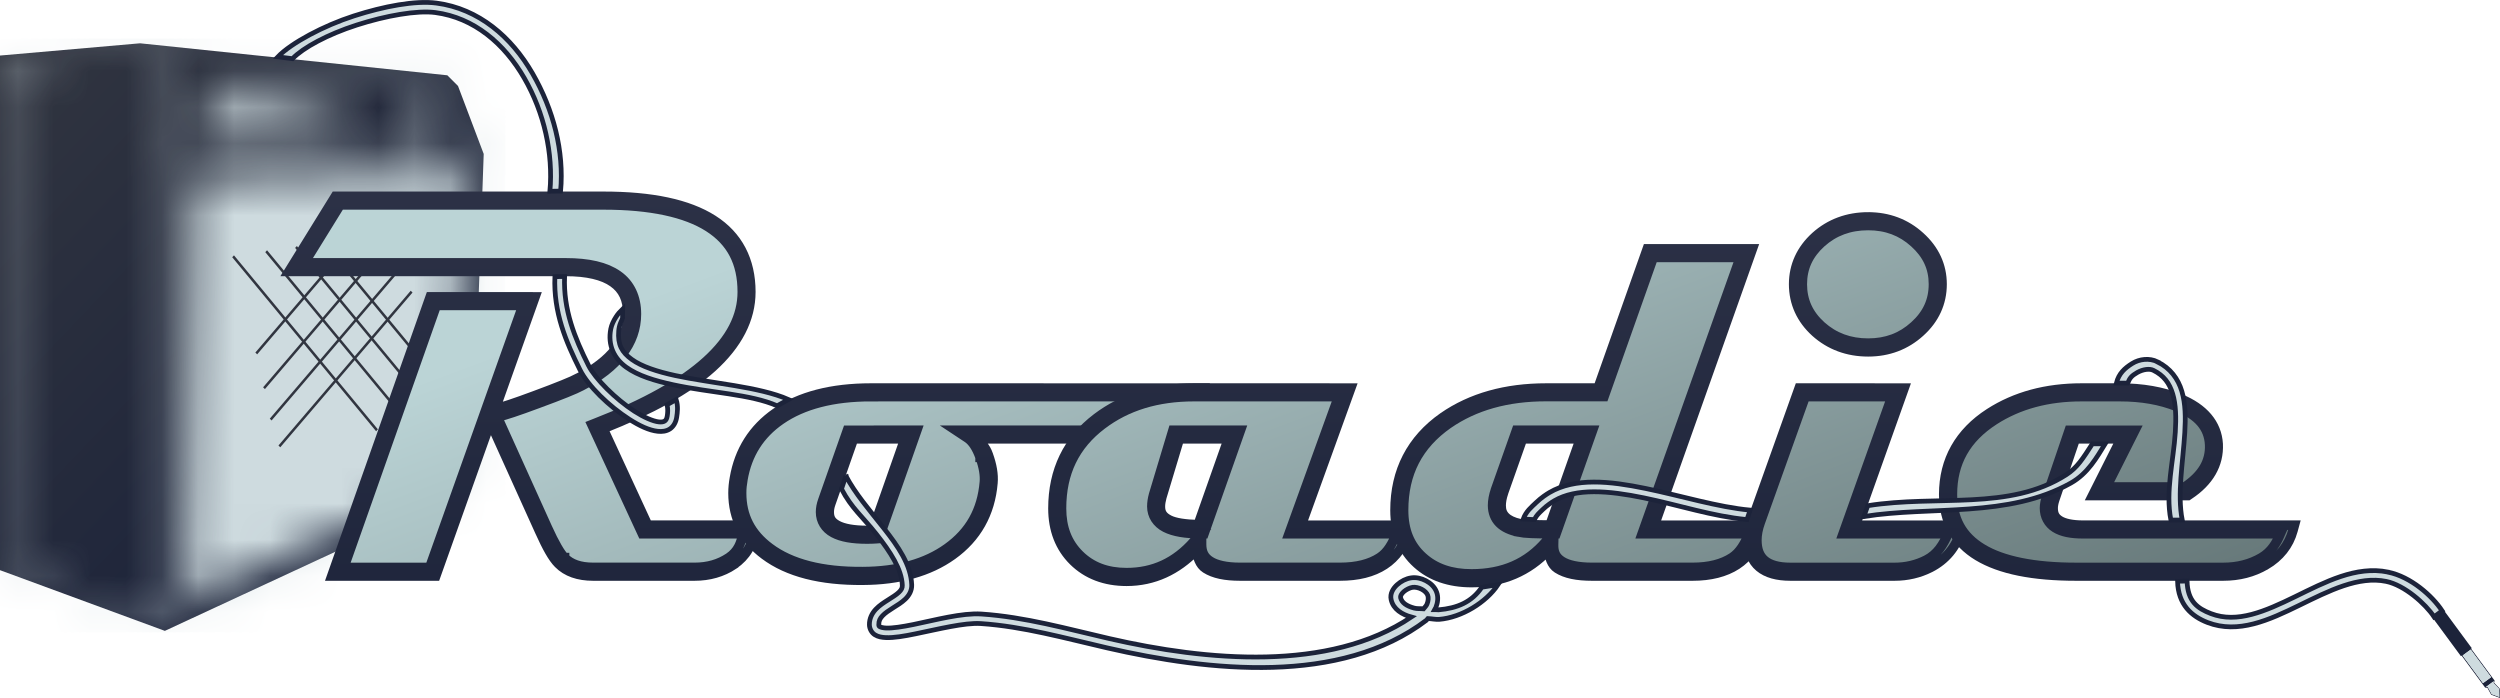
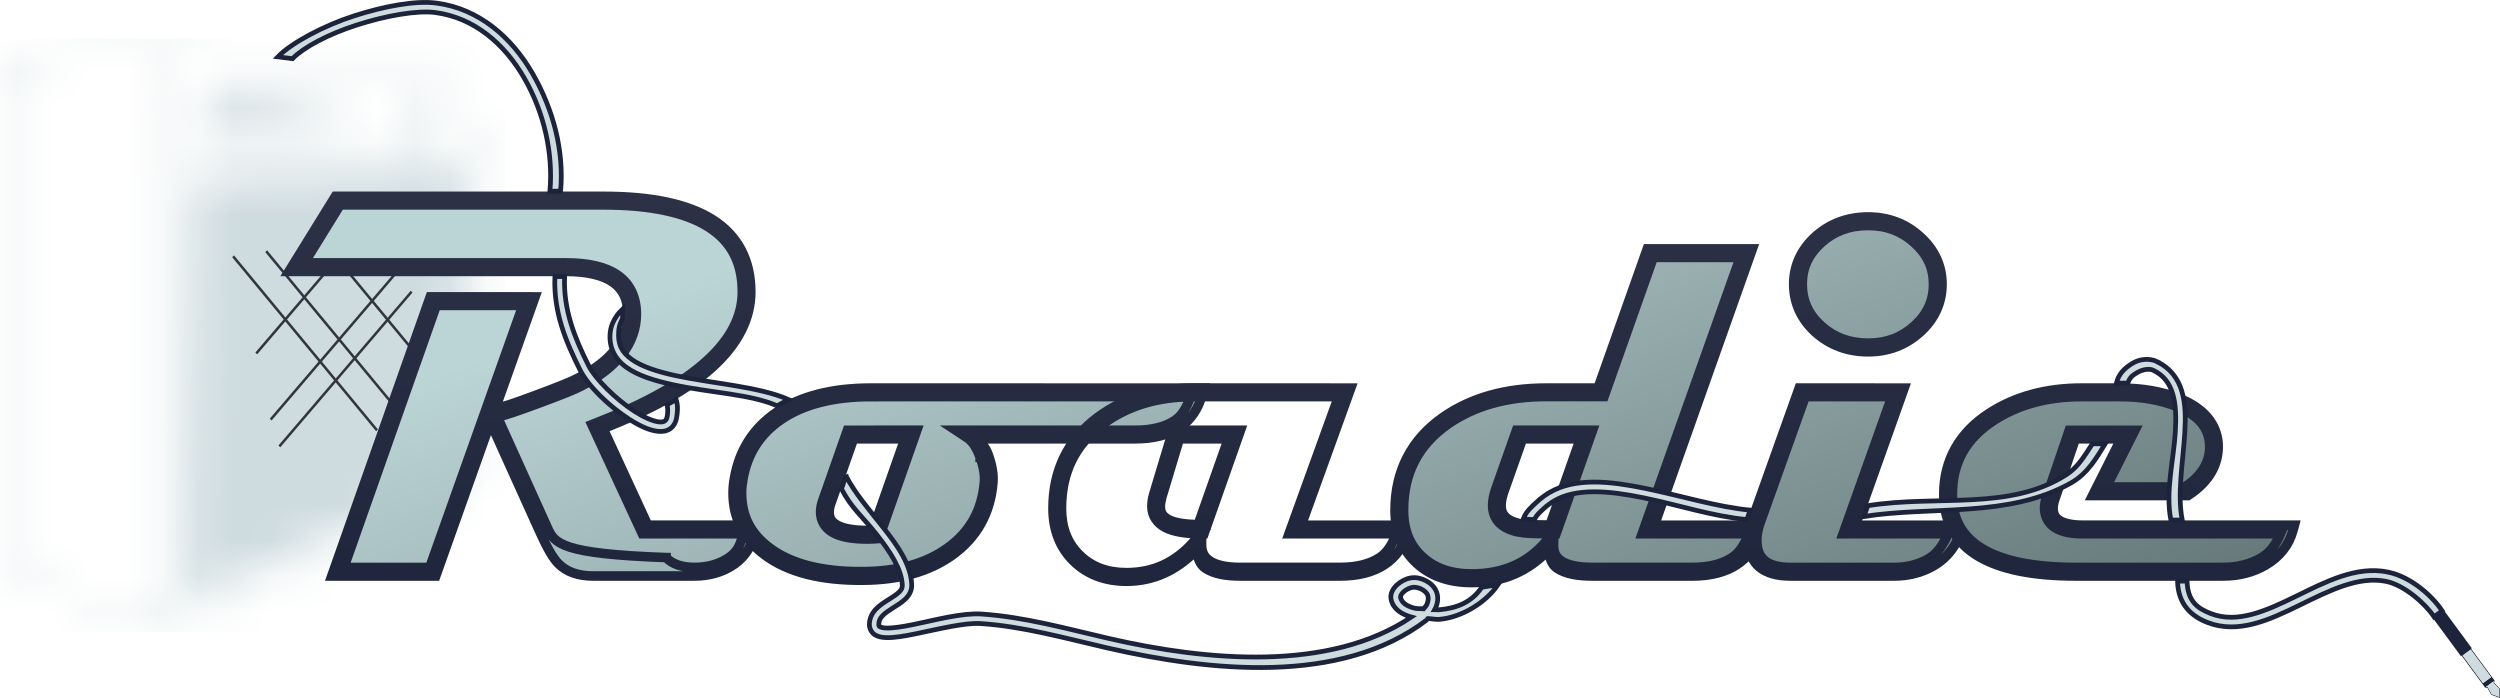
<svg xmlns="http://www.w3.org/2000/svg" xmlns:ns1="http://www.inkscape.org/namespaces/inkscape" xmlns:ns2="http://sodipodi.sourceforge.net/DTD/sodipodi-0.dtd" xmlns:xlink="http://www.w3.org/1999/xlink" width="262.171" height="73.192" viewBox="0 0 69.366 19.365" version="1.1" id="svg8" ns1:version="1.0 (4035a4fb49, 2020-05-01)" ns2:docname="logo.svg">
  <defs id="defs2">
    <linearGradient id="linearGradient1320" ns1:collect="always">
      <stop style="stop-color:#313540;stop-opacity:1" offset="0" id="stop1318" />
      <stop style="stop-color:#1c233a;stop-opacity:1" offset="1" id="stop1316" />
    </linearGradient>
    <linearGradient ns1:collect="always" id="linearGradient1297">
      <stop id="stop1295" offset="0" style="stop-color:#2c3146;stop-opacity:1" />
      <stop id="stop1293" offset="1" style="stop-color:#1c233a;stop-opacity:1;" />
    </linearGradient>
    <linearGradient ns1:collect="always" id="linearGradient1289-3">
      <stop style="stop-color:#bbd4d6;stop-opacity:1" offset="0" id="stop1285" />
      <stop style="stop-color:#506061;stop-opacity:1" offset="1" id="stop1287" />
    </linearGradient>
    <filter height="1" y="-6.9024168e-07" width="1" x="-4.5892866e-06" id="filter1842" style="color-interpolation-filters:sRGB" ns1:collect="always">
      <feGaussianBlur id="feGaussianBlur1844" stdDeviation="3.75639e-06" ns1:collect="always" />
    </filter>
    <mask maskUnits="userSpaceOnUse" id="mask994">
      <g transform="matrix(1.416,0,0,1.416,-26.034,-24.504)" style="fill:#ffffff;fill-opacity:1;stroke-width:1;stroke-miterlimit:4;stroke-dasharray:none" id="g1024">
        <path ns2:nodetypes="ccccccccccccccccccccccccccccc" id="path996" d="m 21.176,19.982 -2.744,0.24 v 0.045 10.039 l 3.23,1.189 6.014,-2.791 0.234,-6.555 -0.504,-1.332 -0.209,-0.209 z m -0.021,0.102 0.246,0.309 0.379,1.879 -0.168,9.1 -3.08,-1.133 v -9.924 z m 0.137,0.01 5.861,0.611 0.168,0.17 0.469,1.232 -5.918,0.109 -0.377,-1.867 z m 6.518,2.113 -0.23,6.434 -5.867,2.723 0.168,-9.047 z" style="color:#000000;font-style:normal;font-variant:normal;font-weight:normal;font-stretch:normal;font-size:medium;line-height:normal;font-family:sans-serif;font-variant-ligatures:normal;font-variant-position:normal;font-variant-caps:normal;font-variant-numeric:normal;font-variant-alternates:normal;font-variant-east-asian:normal;font-feature-settings:normal;font-variation-settings:normal;text-indent:0;text-align:start;text-decoration:none;text-decoration-line:none;text-decoration-style:solid;text-decoration-color:#000000;letter-spacing:normal;word-spacing:normal;text-transform:none;writing-mode:lr-tb;direction:ltr;text-orientation:mixed;dominant-baseline:auto;baseline-shift:baseline;text-anchor:start;white-space:normal;shape-padding:0;shape-margin:0;inline-size:0;clip-rule:nonzero;display:inline;overflow:visible;visibility:visible;opacity:1;isolation:auto;mix-blend-mode:normal;color-interpolation:sRGB;color-interpolation-filters:linearRGB;solid-color:#000000;solid-opacity:1;vector-effect:none;fill:#ffffff;fill-opacity:1;fill-rule:nonzero;stroke:none;stroke-width:1;stroke-linecap:butt;stroke-linejoin:miter;stroke-miterlimit:4;stroke-dasharray:none;stroke-dashoffset:0;stroke-opacity:1;color-rendering:auto;image-rendering:auto;shape-rendering:auto;text-rendering:auto;enable-background:accumulate;stop-color:#000000;stop-opacity:1" />
        <path style="fill:#ffffff;fill-opacity:1;stroke:none;stroke-width:1;stroke-linecap:butt;stroke-linejoin:miter;stroke-miterlimit:4;stroke-dasharray:none;stroke-opacity:1" d="M 22.213,22.639 27.547,22.462 27.33,28.508 22.083,30.82 Z" id="path998" ns2:nodetypes="ccccc" />
        <g style="opacity:1;fill:#ffffff;fill-opacity:1;stroke-width:1;stroke-miterlimit:4;stroke-dasharray:none" transform="rotate(-14.004)" id="g1004">
          <path id="path1000" d="m 17.42,26.284 c 0,0.263 -0.175,0.477 -0.391,0.477 -0.216,0 -0.391,-0.213 -0.391,-0.477 0,-0.263 0.175,-0.477 0.391,-0.477 0.216,-10e-7 0.391,0.213 0.391,0.477" style="color:#000000;font-style:normal;font-variant:normal;font-weight:normal;font-stretch:normal;font-size:medium;line-height:normal;font-family:sans-serif;font-variant-ligatures:normal;font-variant-position:normal;font-variant-caps:normal;font-variant-numeric:normal;font-variant-alternates:normal;font-variant-east-asian:normal;font-feature-settings:normal;font-variation-settings:normal;text-indent:0;text-align:start;text-decoration:none;text-decoration-line:none;text-decoration-style:solid;text-decoration-color:#000000;letter-spacing:normal;word-spacing:normal;text-transform:none;writing-mode:lr-tb;direction:ltr;text-orientation:mixed;dominant-baseline:auto;baseline-shift:baseline;text-anchor:start;white-space:normal;shape-padding:0;shape-margin:0;inline-size:0;clip-rule:nonzero;display:inline;overflow:visible;visibility:visible;isolation:auto;mix-blend-mode:normal;color-interpolation:sRGB;color-interpolation-filters:linearRGB;solid-color:#000000;solid-opacity:1;vector-effect:none;fill:#ffffff;fill-opacity:1;fill-rule:nonzero;stroke:none;stroke-width:1;stroke-linecap:round;stroke-linejoin:round;stroke-miterlimit:4;stroke-dasharray:none;stroke-dashoffset:0;stroke-opacity:1;color-rendering:auto;image-rendering:auto;shape-rendering:auto;text-rendering:auto;enable-background:accumulate;stop-color:#000000;stop-opacity:1" />
          <path id="path1002" d="m 17.029,25.787 c -0.23,0 -0.412,0.224 -0.412,0.496 -10e-7,0.272 0.183,0.498 0.412,0.498 0.221,1e-6 0.383,-0.221 0.396,-0.479 a 0.02,0.02 0 0 0 0.016,-0.02 0.02,0.02 0 0 0 -0.014,-0.018 0.02,0.02 0 0 0 -0.002,0 c -0.013,-0.259 -0.175,-0.479 -0.396,-0.479 z m 0,0.041 c 0.203,-1e-6 0.371,0.201 0.371,0.455 0,0.254 -0.168,0.457 -0.371,0.457 -0.203,0 -0.371,-0.203 -0.371,-0.457 0,-0.254 0.168,-0.455 0.371,-0.455 z" style="color:#000000;font-style:normal;font-variant:normal;font-weight:normal;font-stretch:normal;font-size:medium;line-height:normal;font-family:sans-serif;font-variant-ligatures:normal;font-variant-position:normal;font-variant-caps:normal;font-variant-numeric:normal;font-variant-alternates:normal;font-variant-east-asian:normal;font-feature-settings:normal;font-variation-settings:normal;text-indent:0;text-align:start;text-decoration:none;text-decoration-line:none;text-decoration-style:solid;text-decoration-color:#000000;letter-spacing:normal;word-spacing:normal;text-transform:none;writing-mode:lr-tb;direction:ltr;text-orientation:mixed;dominant-baseline:auto;baseline-shift:baseline;text-anchor:start;white-space:normal;shape-padding:0;shape-margin:0;inline-size:0;clip-rule:nonzero;display:inline;overflow:visible;visibility:visible;isolation:auto;mix-blend-mode:normal;color-interpolation:sRGB;color-interpolation-filters:linearRGB;solid-color:#000000;solid-opacity:1;vector-effect:none;fill:#ffffff;fill-opacity:1;fill-rule:nonzero;stroke:none;stroke-width:1;stroke-linecap:round;stroke-linejoin:round;stroke-miterlimit:4;stroke-dasharray:none;stroke-dashoffset:0;stroke-opacity:1;color-rendering:auto;image-rendering:auto;shape-rendering:auto;text-rendering:auto;enable-background:accumulate;stop-color:#000000;stop-opacity:1" />
        </g>
        <g style="opacity:1;fill:#ffffff;fill-opacity:1;stroke-width:1;stroke-miterlimit:4;stroke-dasharray:none" transform="rotate(-14.004)" id="g1010">
          <path id="path1006" d="m 18.298,26.564 c 0,0.236 -0.157,0.427 -0.351,0.427 -0.194,0 -0.351,-0.191 -0.351,-0.427 0,-0.236 0.157,-0.427 0.351,-0.427 0.194,0 0.351,0.191 0.351,0.427" style="color:#000000;font-style:normal;font-variant:normal;font-weight:normal;font-stretch:normal;font-size:medium;line-height:normal;font-family:sans-serif;font-variant-ligatures:normal;font-variant-position:normal;font-variant-caps:normal;font-variant-numeric:normal;font-variant-alternates:normal;font-variant-east-asian:normal;font-feature-settings:normal;font-variation-settings:normal;text-indent:0;text-align:start;text-decoration:none;text-decoration-line:none;text-decoration-style:solid;text-decoration-color:#000000;letter-spacing:normal;word-spacing:normal;text-transform:none;writing-mode:lr-tb;direction:ltr;text-orientation:mixed;dominant-baseline:auto;baseline-shift:baseline;text-anchor:start;white-space:normal;shape-padding:0;shape-margin:0;inline-size:0;clip-rule:nonzero;display:inline;overflow:visible;visibility:visible;isolation:auto;mix-blend-mode:normal;color-interpolation:sRGB;color-interpolation-filters:linearRGB;solid-color:#000000;solid-opacity:1;vector-effect:none;fill:#ffffff;fill-opacity:1;fill-rule:nonzero;stroke:none;stroke-width:1;stroke-linecap:round;stroke-linejoin:round;stroke-miterlimit:4;stroke-dasharray:none;stroke-dashoffset:0;stroke-opacity:1;color-rendering:auto;image-rendering:auto;shape-rendering:auto;text-rendering:auto;enable-background:accumulate;stop-color:#000000;stop-opacity:1" />
          <path id="path1008" d="m 17.947,26.119 c -0.206,0 -0.369,0.201 -0.369,0.445 0,0.244 0.163,0.445 0.369,0.445 0.198,0 0.344,-0.198 0.355,-0.43 a 0.018,0.018 0 0 0 0.014,-0.016 0.018,0.018 0 0 0 -0.016,-0.02 c -3e-5,-5.17e-4 -0.002,5.17e-4 -0.002,0 -0.014,-0.229 -0.155,-0.426 -0.352,-0.426 z m 0,0.035 c 0.182,0 0.332,0.182 0.332,0.41 0,0.228 -0.15,0.408 -0.332,0.408 -0.182,0 -0.332,-0.18 -0.332,-0.408 0,-0.228 0.15,-0.41 0.332,-0.41 z" style="color:#000000;font-style:normal;font-variant:normal;font-weight:normal;font-stretch:normal;font-size:medium;line-height:normal;font-family:sans-serif;font-variant-ligatures:normal;font-variant-position:normal;font-variant-caps:normal;font-variant-numeric:normal;font-variant-alternates:normal;font-variant-east-asian:normal;font-feature-settings:normal;font-variation-settings:normal;text-indent:0;text-align:start;text-decoration:none;text-decoration-line:none;text-decoration-style:solid;text-decoration-color:#000000;letter-spacing:normal;word-spacing:normal;text-transform:none;writing-mode:lr-tb;direction:ltr;text-orientation:mixed;dominant-baseline:auto;baseline-shift:baseline;text-anchor:start;white-space:normal;shape-padding:0;shape-margin:0;inline-size:0;clip-rule:nonzero;display:inline;overflow:visible;visibility:visible;isolation:auto;mix-blend-mode:normal;color-interpolation:sRGB;color-interpolation-filters:linearRGB;solid-color:#000000;solid-opacity:1;vector-effect:none;fill:#ffffff;fill-opacity:1;fill-rule:nonzero;stroke:none;stroke-width:1;stroke-linecap:round;stroke-linejoin:round;stroke-miterlimit:4;stroke-dasharray:none;stroke-dashoffset:0;stroke-opacity:1;color-rendering:auto;image-rendering:auto;shape-rendering:auto;text-rendering:auto;enable-background:accumulate;stop-color:#000000;stop-opacity:1" />
        </g>
        <g style="opacity:1;fill:#ffffff;fill-opacity:1;stroke-width:1;stroke-miterlimit:4;stroke-dasharray:none" transform="rotate(-14.004)" id="g1016">
          <path id="path1012" d="m 19.081,26.813 c 0,0.215 -0.143,0.39 -0.32,0.39 -0.177,0 -0.32,-0.175 -0.32,-0.39 0,-0.215 0.143,-0.39 0.32,-0.39 0.177,0 0.32,0.175 0.32,0.39" style="color:#000000;font-style:normal;font-variant:normal;font-weight:normal;font-stretch:normal;font-size:medium;line-height:normal;font-family:sans-serif;font-variant-ligatures:normal;font-variant-position:normal;font-variant-caps:normal;font-variant-numeric:normal;font-variant-alternates:normal;font-variant-east-asian:normal;font-feature-settings:normal;font-variation-settings:normal;text-indent:0;text-align:start;text-decoration:none;text-decoration-line:none;text-decoration-style:solid;text-decoration-color:#000000;letter-spacing:normal;word-spacing:normal;text-transform:none;writing-mode:lr-tb;direction:ltr;text-orientation:mixed;dominant-baseline:auto;baseline-shift:baseline;text-anchor:start;white-space:normal;shape-padding:0;shape-margin:0;inline-size:0;clip-rule:nonzero;display:inline;overflow:visible;visibility:visible;isolation:auto;mix-blend-mode:normal;color-interpolation:sRGB;color-interpolation-filters:linearRGB;solid-color:#000000;solid-opacity:1;vector-effect:none;fill:#ffffff;fill-opacity:1;fill-rule:nonzero;stroke:none;stroke-width:1;stroke-linecap:round;stroke-linejoin:round;stroke-miterlimit:4;stroke-dasharray:none;stroke-dashoffset:0;stroke-opacity:1;color-rendering:auto;image-rendering:auto;shape-rendering:auto;text-rendering:auto;enable-background:accumulate;stop-color:#000000;stop-opacity:1" />
-           <path id="path1014" d="m 18.762,26.406 c -0.188,0 -0.338,0.183 -0.338,0.406 0,0.223 0.15,0.408 0.338,0.408 0.18,0 0.308,-0.181 0.32,-0.391 3.1e-5,-5.14e-4 0.002,5.15e-4 0.002,0 a 0.017,0.017 0 0 0 0.014,-0.018 0.017,0.017 0 0 0 -0.012,-0.016 c -2.6e-5,-5.19e-4 -0.002,5.18e-4 -0.002,0 -0.011,-0.211 -0.142,-0.391 -0.322,-0.391 z m 0,0.033 c 0.166,0 0.303,0.165 0.303,0.373 0,0.208 -0.137,0.375 -0.303,0.375 -0.166,0 -0.305,-0.167 -0.305,-0.375 0,-0.208 0.139,-0.373 0.305,-0.373 z" style="color:#000000;font-style:normal;font-variant:normal;font-weight:normal;font-stretch:normal;font-size:medium;line-height:normal;font-family:sans-serif;font-variant-ligatures:normal;font-variant-position:normal;font-variant-caps:normal;font-variant-numeric:normal;font-variant-alternates:normal;font-variant-east-asian:normal;font-feature-settings:normal;font-variation-settings:normal;text-indent:0;text-align:start;text-decoration:none;text-decoration-line:none;text-decoration-style:solid;text-decoration-color:#000000;letter-spacing:normal;word-spacing:normal;text-transform:none;writing-mode:lr-tb;direction:ltr;text-orientation:mixed;dominant-baseline:auto;baseline-shift:baseline;text-anchor:start;white-space:normal;shape-padding:0;shape-margin:0;inline-size:0;clip-rule:nonzero;display:inline;overflow:visible;visibility:visible;isolation:auto;mix-blend-mode:normal;color-interpolation:sRGB;color-interpolation-filters:linearRGB;solid-color:#000000;solid-opacity:1;vector-effect:none;fill:#ffffff;fill-opacity:1;fill-rule:nonzero;stroke:none;stroke-width:1;stroke-linecap:round;stroke-linejoin:round;stroke-miterlimit:4;stroke-dasharray:none;stroke-dashoffset:0;stroke-opacity:1;color-rendering:auto;image-rendering:auto;shape-rendering:auto;text-rendering:auto;enable-background:accumulate;stop-color:#000000;stop-opacity:1" />
        </g>
        <g style="opacity:1;fill:#ffffff;fill-opacity:1;stroke-width:1;stroke-miterlimit:4;stroke-dasharray:none" transform="rotate(-14.004)" id="g1022">
          <path id="path1018" d="m 20.912,27.381 c 0,0.159 -0.106,0.288 -0.236,0.288 -0.131,0 -0.236,-0.129 -0.236,-0.288 0,-0.159 0.106,-0.288 0.236,-0.288 0.131,0 0.236,0.129 0.236,0.288" style="color:#000000;font-style:normal;font-variant:normal;font-weight:normal;font-stretch:normal;font-size:medium;line-height:normal;font-family:sans-serif;font-variant-ligatures:normal;font-variant-position:normal;font-variant-caps:normal;font-variant-numeric:normal;font-variant-alternates:normal;font-variant-east-asian:normal;font-feature-settings:normal;font-variation-settings:normal;text-indent:0;text-align:start;text-decoration:none;text-decoration-line:none;text-decoration-style:solid;text-decoration-color:#000000;letter-spacing:normal;word-spacing:normal;text-transform:none;writing-mode:lr-tb;direction:ltr;text-orientation:mixed;dominant-baseline:auto;baseline-shift:baseline;text-anchor:start;white-space:normal;shape-padding:0;shape-margin:0;inline-size:0;clip-rule:nonzero;display:inline;overflow:visible;visibility:visible;isolation:auto;mix-blend-mode:normal;color-interpolation:sRGB;color-interpolation-filters:linearRGB;solid-color:#000000;solid-opacity:1;vector-effect:none;fill:#ffffff;fill-opacity:1;fill-rule:nonzero;stroke:none;stroke-width:1;stroke-linecap:round;stroke-linejoin:round;stroke-miterlimit:4;stroke-dasharray:none;stroke-dashoffset:0;stroke-opacity:1;color-rendering:auto;image-rendering:auto;shape-rendering:auto;text-rendering:auto;enable-background:accumulate;stop-color:#000000;stop-opacity:1" />
          <path id="path1020" d="m 20.676,27.076 c -0.141,0 -0.252,0.139 -0.252,0.305 0,0.166 0.111,0.305 0.252,0.305 0.135,0 0.231,-0.135 0.24,-0.291 a 0.016,0.016 0 0 0 0.012,-0.014 0.016,0.016 0 0 0 -0.012,-0.016 c -3.4e-5,-5.13e-4 -0.002,5.13e-4 -0.002,0 -0.011,-0.154 -0.105,-0.289 -0.238,-0.289 z m 0,0.033 c 0.12,0 0.221,0.12 0.221,0.271 0,0.152 -0.101,0.271 -0.221,0.271 -0.12,0 -0.221,-0.12 -0.221,-0.271 1e-6,-0.152 0.101,-0.271 0.221,-0.271 z" style="color:#000000;font-style:normal;font-variant:normal;font-weight:normal;font-stretch:normal;font-size:medium;line-height:normal;font-family:sans-serif;font-variant-ligatures:normal;font-variant-position:normal;font-variant-caps:normal;font-variant-numeric:normal;font-variant-alternates:normal;font-variant-east-asian:normal;font-feature-settings:normal;font-variation-settings:normal;text-indent:0;text-align:start;text-decoration:none;text-decoration-line:none;text-decoration-style:solid;text-decoration-color:#000000;letter-spacing:normal;word-spacing:normal;text-transform:none;writing-mode:lr-tb;direction:ltr;text-orientation:mixed;dominant-baseline:auto;baseline-shift:baseline;text-anchor:start;white-space:normal;shape-padding:0;shape-margin:0;inline-size:0;clip-rule:nonzero;display:inline;overflow:visible;visibility:visible;isolation:auto;mix-blend-mode:normal;color-interpolation:sRGB;color-interpolation-filters:linearRGB;solid-color:#000000;solid-opacity:1;vector-effect:none;fill:#ffffff;fill-opacity:1;fill-rule:nonzero;stroke:none;stroke-width:1;stroke-linecap:round;stroke-linejoin:round;stroke-miterlimit:4;stroke-dasharray:none;stroke-dashoffset:0;stroke-opacity:1;color-rendering:auto;image-rendering:auto;shape-rendering:auto;text-rendering:auto;enable-background:accumulate;stop-color:#000000;stop-opacity:1" />
        </g>
      </g>
    </mask>
    <linearGradient ns1:collect="always" xlink:href="#linearGradient1289-3" id="linearGradient1291" x1="30.887" y1="5.987" x2="40.941" y2="32.909" gradientUnits="userSpaceOnUse" />
    <linearGradient ns1:collect="always" xlink:href="#linearGradient1297" id="linearGradient1299" x1="37.369" y1="7.905" x2="37.369" y2="21.664" gradientUnits="userSpaceOnUse" />
    <linearGradient ns1:collect="always" xlink:href="#linearGradient1320" id="linearGradient1309" x1="0.23" y1="4.303" x2="11.334" y2="14.822" gradientUnits="userSpaceOnUse" />
    <linearGradient y2="32.909" x2="40.941" y1="5.987" x1="30.887" gradientUnits="userSpaceOnUse" id="linearGradient910" xlink:href="#linearGradient1289-3" ns1:collect="always" />
    <linearGradient y2="21.664" x2="37.369" y1="7.905" x1="37.369" gradientUnits="userSpaceOnUse" id="linearGradient912" xlink:href="#linearGradient1297" ns1:collect="always" />
    <linearGradient y2="32.909" x2="40.941" y1="5.987" x1="30.887" gradientUnits="userSpaceOnUse" id="linearGradient914" xlink:href="#linearGradient1289-3" ns1:collect="always" />
    <linearGradient y2="21.664" x2="37.369" y1="7.905" x1="37.369" gradientUnits="userSpaceOnUse" id="linearGradient916" xlink:href="#linearGradient1297" ns1:collect="always" />
    <linearGradient y2="32.909" x2="40.941" y1="5.987" x1="30.887" gradientUnits="userSpaceOnUse" id="linearGradient918" xlink:href="#linearGradient1289-3" ns1:collect="always" />
    <linearGradient y2="21.664" x2="37.369" y1="7.905" x1="37.369" gradientUnits="userSpaceOnUse" id="linearGradient920" xlink:href="#linearGradient1297" ns1:collect="always" />
    <linearGradient y2="32.909" x2="40.941" y1="5.987" x1="30.887" gradientUnits="userSpaceOnUse" id="linearGradient922" xlink:href="#linearGradient1289-3" ns1:collect="always" />
    <linearGradient y2="21.664" x2="37.369" y1="7.905" x1="37.369" gradientUnits="userSpaceOnUse" id="linearGradient924" xlink:href="#linearGradient1297" ns1:collect="always" />
    <linearGradient y2="32.909" x2="40.941" y1="5.987" x1="30.887" gradientUnits="userSpaceOnUse" id="linearGradient926" xlink:href="#linearGradient1289-3" ns1:collect="always" />
    <linearGradient y2="21.664" x2="37.369" y1="7.905" x1="37.369" gradientUnits="userSpaceOnUse" id="linearGradient928" xlink:href="#linearGradient1297" ns1:collect="always" />
    <linearGradient y2="32.909" x2="40.941" y1="5.987" x1="30.887" gradientUnits="userSpaceOnUse" id="linearGradient930" xlink:href="#linearGradient1289-3" ns1:collect="always" />
    <linearGradient y2="21.664" x2="37.369" y1="7.905" x1="37.369" gradientUnits="userSpaceOnUse" id="linearGradient932" xlink:href="#linearGradient1297" ns1:collect="always" />
    <linearGradient y2="32.909" x2="40.941" y1="5.987" x1="30.887" gradientUnits="userSpaceOnUse" id="linearGradient934" xlink:href="#linearGradient1289-3" ns1:collect="always" />
    <linearGradient y2="21.664" x2="37.369" y1="7.905" x1="37.369" gradientUnits="userSpaceOnUse" id="linearGradient936" xlink:href="#linearGradient1297" ns1:collect="always" />
    <linearGradient y2="32.909" x2="40.941" y1="5.987" x1="30.887" gradientUnits="userSpaceOnUse" id="linearGradient938" xlink:href="#linearGradient1289-3" ns1:collect="always" />
    <linearGradient y2="21.664" x2="37.369" y1="7.905" x1="37.369" gradientUnits="userSpaceOnUse" id="linearGradient940" xlink:href="#linearGradient1297" ns1:collect="always" />
    <linearGradient y2="32.909" x2="40.941" y1="5.987" x1="30.887" gradientUnits="userSpaceOnUse" id="linearGradient942" xlink:href="#linearGradient1289-3" ns1:collect="always" />
    <linearGradient y2="21.664" x2="37.369" y1="7.905" x1="37.369" gradientUnits="userSpaceOnUse" id="linearGradient944" xlink:href="#linearGradient1297" ns1:collect="always" />
    <linearGradient y2="32.909" x2="40.941" y1="5.987" x1="30.887" gradientUnits="userSpaceOnUse" id="linearGradient946" xlink:href="#linearGradient1289-3" ns1:collect="always" />
    <linearGradient y2="21.664" x2="37.369" y1="7.905" x1="37.369" gradientUnits="userSpaceOnUse" id="linearGradient948" xlink:href="#linearGradient1297" ns1:collect="always" />
    <linearGradient y2="32.909" x2="40.941" y1="5.987" x1="30.887" gradientUnits="userSpaceOnUse" id="linearGradient950" xlink:href="#linearGradient1289-3" ns1:collect="always" />
    <linearGradient y2="21.664" x2="37.369" y1="7.905" x1="37.369" gradientUnits="userSpaceOnUse" id="linearGradient952" xlink:href="#linearGradient1297" ns1:collect="always" />
    <linearGradient y2="32.909" x2="40.941" y1="5.987" x1="30.887" gradientUnits="userSpaceOnUse" id="linearGradient954" xlink:href="#linearGradient1289-3" ns1:collect="always" />
    <linearGradient y2="21.664" x2="37.369" y1="7.905" x1="37.369" gradientUnits="userSpaceOnUse" id="linearGradient956" xlink:href="#linearGradient1297" ns1:collect="always" />
    <linearGradient y2="32.909" x2="40.941" y1="5.987" x1="30.887" gradientUnits="userSpaceOnUse" id="linearGradient958" xlink:href="#linearGradient1289-3" ns1:collect="always" />
    <linearGradient y2="21.664" x2="37.369" y1="7.905" x1="37.369" gradientUnits="userSpaceOnUse" id="linearGradient960" xlink:href="#linearGradient1297" ns1:collect="always" />
    <linearGradient y2="32.909" x2="40.941" y1="5.987" x1="30.887" gradientUnits="userSpaceOnUse" id="linearGradient962" xlink:href="#linearGradient1289-3" ns1:collect="always" />
    <linearGradient y2="21.664" x2="37.369" y1="7.905" x1="37.369" gradientUnits="userSpaceOnUse" id="linearGradient964" xlink:href="#linearGradient1297" ns1:collect="always" />
    <linearGradient y2="32.909" x2="40.941" y1="5.987" x1="30.887" gradientUnits="userSpaceOnUse" id="linearGradient966" xlink:href="#linearGradient1289-3" ns1:collect="always" />
    <linearGradient y2="21.664" x2="37.369" y1="7.905" x1="37.369" gradientUnits="userSpaceOnUse" id="linearGradient968" xlink:href="#linearGradient1297" ns1:collect="always" />
    <linearGradient y2="32.909" x2="40.941" y1="5.987" x1="30.887" gradientUnits="userSpaceOnUse" id="linearGradient970" xlink:href="#linearGradient1289-3" ns1:collect="always" />
    <linearGradient y2="21.664" x2="37.369" y1="7.905" x1="37.369" gradientUnits="userSpaceOnUse" id="linearGradient972" xlink:href="#linearGradient1297" ns1:collect="always" />
    <linearGradient y2="32.909" x2="40.941" y1="5.987" x1="30.887" gradientUnits="userSpaceOnUse" id="linearGradient974" xlink:href="#linearGradient1289-3" ns1:collect="always" />
    <linearGradient y2="21.664" x2="37.369" y1="7.905" x1="37.369" gradientUnits="userSpaceOnUse" id="linearGradient976" xlink:href="#linearGradient1297" ns1:collect="always" />
    <linearGradient y2="32.909" x2="40.941" y1="5.987" x1="30.887" gradientUnits="userSpaceOnUse" id="linearGradient978" xlink:href="#linearGradient1289-3" ns1:collect="always" />
    <linearGradient y2="21.664" x2="37.369" y1="7.905" x1="37.369" gradientUnits="userSpaceOnUse" id="linearGradient980" xlink:href="#linearGradient1297" ns1:collect="always" />
  </defs>
  <ns2:namedview showguides="true" id="base" pagecolor="#ffffff" bordercolor="#666666" borderopacity="1.0" ns1:pageopacity="0.0" ns1:pageshadow="2" ns1:zoom="4" ns1:cx="18.427913" ns1:cy="59.390487" ns1:document-units="px" ns1:current-layer="layer7" ns1:document-rotation="0" showgrid="false" units="px" ns1:window-width="1920" ns1:window-height="1009" ns1:window-x="-8" ns1:window-y="-8" ns1:window-maximized="1" fit-margin-top="0" fit-margin-left="0" fit-margin-right="0" fit-margin-bottom="0" ns1:snap-smooth-nodes="false" ns1:snap-nodes="false" />
  <g transform="translate(-0.065,-2.59)" ns1:label="Amp" id="layer4" ns1:groupmode="layer" style="display:inline">
    <g style="display:inline" ns1:label="Amp body" id="layer2" ns1:groupmode="layer" ns2:insensitive="true">
-       <path id="path917" d="M 0.065,4.131 3.951,3.791 12.477,4.679 12.773,4.975 13.486,6.861 13.155,16.142 4.639,20.094 0.065,18.41 Z" style="fill:url(#linearGradient1309);fill-opacity:1;stroke:none;stroke-width:0.265px;stroke-linecap:butt;stroke-linejoin:miter;stroke-opacity:1" />
-     </g>
+       </g>
    <g style="display:inline;mix-blend-mode:normal" ns1:label="Amp outline" id="layer7" ns1:groupmode="layer">
      <rect mask="url(#mask994)" y="3.662" x="0.047" height="16.473" width="14.041" id="rect942" style="opacity:1;fill:#cedbdf;fill-opacity:1;stroke:none;stroke-width:0.107;stroke-linecap:round;stroke-linejoin:round;stroke-miterlimit:4;stroke-dasharray:none;stroke-opacity:1" />
      <g id="g1348" transform="matrix(0.447,1.504,-1.262,0.353,19.841,-3.926)" style="fill:#617880;fill-opacity:1;stroke:#313540;stroke-opacity:1">
        <path id="path1328" d="M 6.221,10.804 9.869,8.933" style="fill:#617880;fill-opacity:1;stroke:#313540;stroke-width:0.053;stroke-linecap:butt;stroke-linejoin:miter;stroke-miterlimit:4;stroke-dasharray:none;stroke-opacity:1" />
-         <path style="fill:#617880;fill-opacity:1;stroke:#313540;stroke-width:0.053;stroke-linecap:butt;stroke-linejoin:miter;stroke-miterlimit:4;stroke-dasharray:none;stroke-opacity:1" d="M 6.221,11.366 9.869,9.495" id="path1330" />
        <path id="path1332" d="M 6.151,11.997 9.799,10.126" style="fill:#617880;fill-opacity:1;stroke:#313540;stroke-width:0.053;stroke-linecap:butt;stroke-linejoin:miter;stroke-miterlimit:4;stroke-dasharray:none;stroke-opacity:1" />
        <path style="fill:#617880;fill-opacity:1;stroke:#313540;stroke-width:0.053;stroke-linecap:butt;stroke-linejoin:miter;stroke-miterlimit:4;stroke-dasharray:none;stroke-opacity:1" d="M 6.08,12.699 9.729,10.828" id="path1334" />
      </g>
      <g id="g1358" transform="matrix(-1.226,0.498,-0.429,-1.324,23.748,21.888)" style="fill:#617880;fill-opacity:1;stroke:#313540;stroke-opacity:1">
        <path style="fill:#617880;fill-opacity:1;stroke:#313540;stroke-width:0.053;stroke-linecap:butt;stroke-linejoin:miter;stroke-miterlimit:4;stroke-dasharray:none;stroke-opacity:1" d="M 6.221,10.804 9.869,8.933" id="path1350" />
        <path id="path1352" d="M 6.221,11.366 9.869,9.495" style="fill:#617880;fill-opacity:1;stroke:#313540;stroke-width:0.053;stroke-linecap:butt;stroke-linejoin:miter;stroke-miterlimit:4;stroke-dasharray:none;stroke-opacity:1" />
-         <path style="fill:#617880;fill-opacity:1;stroke:#313540;stroke-width:0.053;stroke-linecap:butt;stroke-linejoin:miter;stroke-miterlimit:4;stroke-dasharray:none;stroke-opacity:1" d="M 6.151,11.997 9.799,10.126" id="path1354" />
        <path id="path1356" d="M 6.08,12.699 9.729,10.828" style="fill:#617880;fill-opacity:1;stroke:#313540;stroke-width:0.053;stroke-linecap:butt;stroke-linejoin:miter;stroke-miterlimit:4;stroke-dasharray:none;stroke-opacity:1" />
      </g>
    </g>
  </g>
  <g transform="translate(-0.065,-2.59)" ns1:label="Roadie text" ns1:groupmode="layer" id="layer1" style="display:inline" ns2:insensitive="true">
    <g aria-label="Roadie" id="text835-8" style="font-size:14.986px;line-height:1.25;font-family:'Birds of Paradise';-inkscape-font-specification:'Birds of Paradise';fill:url(#linearGradient1291);fill-opacity:1;stroke:url(#linearGradient1299);stroke-width:0.265;stroke-miterlimit:4;stroke-dasharray:none;stroke-opacity:1">
      <g id="g1209" style="opacity:1;fill:url(#linearGradient918);fill-opacity:1;stroke:url(#linearGradient920);stroke-width:0.265;stroke-miterlimit:4;stroke-dasharray:none;stroke-opacity:1">
        <path style="color:#000000;font-style:normal;font-variant:normal;font-weight:normal;font-stretch:normal;font-size:medium;line-height:1.25;font-family:Magneto;-inkscape-font-specification:Magneto;font-variant-ligatures:normal;font-variant-position:normal;font-variant-caps:normal;font-variant-numeric:normal;font-variant-alternates:normal;font-variant-east-asian:normal;font-feature-settings:normal;font-variation-settings:normal;text-indent:0;text-align:start;text-decoration:none;text-decoration-line:none;text-decoration-style:solid;text-decoration-color:#000000;letter-spacing:normal;word-spacing:normal;text-transform:none;writing-mode:lr-tb;direction:ltr;text-orientation:mixed;dominant-baseline:auto;baseline-shift:baseline;text-anchor:start;white-space:normal;shape-padding:0;shape-margin:0;inline-size:0;clip-rule:nonzero;display:inline;overflow:visible;visibility:visible;isolation:auto;mix-blend-mode:normal;color-interpolation:sRGB;color-interpolation-filters:linearRGB;solid-color:#000000;solid-opacity:1;vector-effect:none;fill:url(#linearGradient910);fill-opacity:1;fill-rule:nonzero;stroke:url(#linearGradient912);stroke-width:0.265;stroke-linecap:butt;stroke-linejoin:miter;stroke-miterlimit:4;stroke-dasharray:none;stroke-dashoffset:0;stroke-opacity:1;color-rendering:auto;image-rendering:auto;shape-rendering:auto;text-rendering:auto;enable-background:accumulate;stop-color:#000000;stop-opacity:1" d="m 20.868,17.282 c -0.02,0.366 -0.19,0.659 -0.512,0.878 -0.293,0.195 -0.632,0.293 -1.017,0.293 h -2.817 c -0.385,0 -0.678,-0.102 -0.878,-0.307 -0.132,-0.132 -0.298,-0.42 -0.498,-0.863 l -1.441,-3.19 c 0.18,-0.034 0.598,-0.173 1.251,-0.417 0.634,-0.234 1.032,-0.395 1.193,-0.483 0.971,-0.502 1.456,-1.132 1.456,-1.888 0,-0.868 -0.615,-1.302 -1.844,-1.302 H 8.297 L 9.438,8.157 h 7.368 c 2.649,0 3.973,0.844 3.973,2.532 0,1.429 -1.378,2.678 -4.134,3.746 l 1.317,2.846 z m -6.125,-6.337 -2.671,7.507 H 9.438 L 12.087,10.945 Z" id="path1211" />
-         <path style="color:#000000;font-style:normal;font-variant:normal;font-weight:normal;font-stretch:normal;font-size:medium;line-height:1.25;font-family:Magneto;-inkscape-font-specification:Magneto;font-variant-ligatures:normal;font-variant-position:normal;font-variant-caps:normal;font-variant-numeric:normal;font-variant-alternates:normal;font-variant-east-asian:normal;font-feature-settings:normal;font-variation-settings:normal;text-indent:0;text-align:start;text-decoration:none;text-decoration-line:none;text-decoration-style:solid;text-decoration-color:#000000;letter-spacing:normal;word-spacing:normal;text-transform:none;writing-mode:lr-tb;direction:ltr;text-orientation:mixed;dominant-baseline:auto;baseline-shift:baseline;text-anchor:start;white-space:normal;shape-padding:0;shape-margin:0;inline-size:0;clip-rule:nonzero;display:inline;overflow:visible;visibility:visible;isolation:auto;mix-blend-mode:normal;color-interpolation:sRGB;color-interpolation-filters:linearRGB;solid-color:#000000;solid-opacity:1;vector-effect:none;fill:url(#linearGradient914);fill-opacity:1;fill-rule:nonzero;stroke:url(#linearGradient916);stroke-width:0.265;stroke-linecap:butt;stroke-linejoin:miter;stroke-miterlimit:4;stroke-dasharray:none;stroke-dashoffset:0;stroke-opacity:1;color-rendering:auto;image-rendering:auto;shape-rendering:auto;text-rendering:auto;enable-background:accumulate;stop-color:#000000;stop-opacity:1" d="M 9.371,8.037 8.082,10.121 h 7.678 c 0.601,0 1.038,0.107 1.314,0.303 0.277,0.195 0.41,0.473 0.41,0.879 0,0.705 -0.442,1.292 -1.391,1.783 h -0.002 c -0.142,0.078 -0.545,0.243 -1.178,0.477 -0.586,0.219 -0.919,0.325 -1.107,0.371 l 1.105,-3.107 H 14.744 12.002 L 9.27,18.572 H 12.156 l 1.516,-4.262 1.365,3.02 c 0.202,0.449 0.364,0.741 0.521,0.898 0.227,0.232 0.556,0.344 0.963,0.344 h 2.816 c 0.405,0 0.771,-0.104 1.084,-0.312 v -0.002 c 0.346,-0.236 0.543,-0.571 0.564,-0.971 l 0.008,-0.125 h -0.127 -2.828 l -1.238,-2.678 c 1.314,-0.521 2.345,-1.082 3.025,-1.699 0.706,-0.64 1.072,-1.343 1.072,-2.096 0,-0.875 -0.356,-1.559 -1.049,-2 C 19.157,8.248 18.144,8.037 16.807,8.037 Z m 0.133,0.238 h 7.303 c 1.312,0 2.284,0.213 2.916,0.615 0.632,0.403 0.938,0.986 0.938,1.799 0,0.676 -0.322,1.311 -0.994,1.92 -0.672,0.609 -1.693,1.184 -3.062,1.715 l -0.119,0.047 1.402,3.029 h 2.789 c -0.049,0.259 -0.136,0.49 -0.387,0.66 -0.273,0.182 -0.586,0.273 -0.951,0.273 h -2.816 c -0.364,0 -0.62,-0.094 -0.793,-0.271 v -0.002 h -0.002 C 15.621,17.955 15.452,17.671 15.254,17.232 l -1.387,-3.07 c 0.223,-0.054 0.546,-0.16 1.129,-0.377 0.635,-0.234 1.027,-0.39 1.207,-0.488 0.992,-0.514 1.52,-1.187 1.52,-1.994 0,-0.462 -0.174,-0.836 -0.512,-1.074 C 16.873,9.99 16.388,9.883 15.76,9.883 H 8.51 Z m 2.668,2.789 h 2.402 l -2.586,7.27 H 9.607 Z" id="path1213" />
+         <path style="color:#000000;font-style:normal;font-variant:normal;font-weight:normal;font-stretch:normal;font-size:medium;line-height:1.25;font-family:Magneto;-inkscape-font-specification:Magneto;font-variant-ligatures:normal;font-variant-position:normal;font-variant-caps:normal;font-variant-numeric:normal;font-variant-alternates:normal;font-variant-east-asian:normal;font-feature-settings:normal;font-variation-settings:normal;text-indent:0;text-align:start;text-decoration:none;text-decoration-line:none;text-decoration-style:solid;text-decoration-color:#000000;letter-spacing:normal;word-spacing:normal;text-transform:none;writing-mode:lr-tb;direction:ltr;text-orientation:mixed;dominant-baseline:auto;baseline-shift:baseline;text-anchor:start;white-space:normal;shape-padding:0;shape-margin:0;inline-size:0;clip-rule:nonzero;display:inline;overflow:visible;visibility:visible;isolation:auto;mix-blend-mode:normal;color-interpolation:sRGB;color-interpolation-filters:linearRGB;solid-color:#000000;solid-opacity:1;vector-effect:none;fill:url(#linearGradient914);fill-opacity:1;fill-rule:nonzero;stroke:url(#linearGradient916);stroke-width:0.265;stroke-linecap:butt;stroke-linejoin:miter;stroke-miterlimit:4;stroke-dasharray:none;stroke-dashoffset:0;stroke-opacity:1;color-rendering:auto;image-rendering:auto;shape-rendering:auto;text-rendering:auto;enable-background:accumulate;stop-color:#000000;stop-opacity:1" d="M 9.371,8.037 8.082,10.121 h 7.678 c 0.601,0 1.038,0.107 1.314,0.303 0.277,0.195 0.41,0.473 0.41,0.879 0,0.705 -0.442,1.292 -1.391,1.783 h -0.002 c -0.142,0.078 -0.545,0.243 -1.178,0.477 -0.586,0.219 -0.919,0.325 -1.107,0.371 l 1.105,-3.107 H 14.744 12.002 L 9.27,18.572 H 12.156 l 1.516,-4.262 1.365,3.02 c 0.202,0.449 0.364,0.741 0.521,0.898 0.227,0.232 0.556,0.344 0.963,0.344 h 2.816 c 0.405,0 0.771,-0.104 1.084,-0.312 v -0.002 c 0.346,-0.236 0.543,-0.571 0.564,-0.971 l 0.008,-0.125 h -0.127 -2.828 l -1.238,-2.678 c 1.314,-0.521 2.345,-1.082 3.025,-1.699 0.706,-0.64 1.072,-1.343 1.072,-2.096 0,-0.875 -0.356,-1.559 -1.049,-2 C 19.157,8.248 18.144,8.037 16.807,8.037 Z m 0.133,0.238 h 7.303 c 1.312,0 2.284,0.213 2.916,0.615 0.632,0.403 0.938,0.986 0.938,1.799 0,0.676 -0.322,1.311 -0.994,1.92 -0.672,0.609 -1.693,1.184 -3.062,1.715 l -0.119,0.047 1.402,3.029 h 2.789 c -0.049,0.259 -0.136,0.49 -0.387,0.66 -0.273,0.182 -0.586,0.273 -0.951,0.273 c -0.364,0 -0.62,-0.094 -0.793,-0.271 v -0.002 h -0.002 C 15.621,17.955 15.452,17.671 15.254,17.232 l -1.387,-3.07 c 0.223,-0.054 0.546,-0.16 1.129,-0.377 0.635,-0.234 1.027,-0.39 1.207,-0.488 0.992,-0.514 1.52,-1.187 1.52,-1.994 0,-0.462 -0.174,-0.836 -0.512,-1.074 C 16.873,9.99 16.388,9.883 15.76,9.883 H 8.51 Z m 2.668,2.789 h 2.402 l -2.586,7.27 H 9.607 Z" id="path1213" />
      </g>
      <g id="g1215" style="opacity:1;fill:url(#linearGradient930);fill-opacity:1;stroke:url(#linearGradient932);stroke-width:0.265;stroke-miterlimit:4;stroke-dasharray:none;stroke-opacity:1">
        <path style="color:#000000;font-style:normal;font-variant:normal;font-weight:normal;font-stretch:normal;font-size:medium;line-height:1.25;font-family:Magneto;-inkscape-font-specification:Magneto;font-variant-ligatures:normal;font-variant-position:normal;font-variant-caps:normal;font-variant-numeric:normal;font-variant-alternates:normal;font-variant-east-asian:normal;font-feature-settings:normal;font-variation-settings:normal;text-indent:0;text-align:start;text-decoration:none;text-decoration-line:none;text-decoration-style:solid;text-decoration-color:#000000;letter-spacing:normal;word-spacing:normal;text-transform:none;writing-mode:lr-tb;direction:ltr;text-orientation:mixed;dominant-baseline:auto;baseline-shift:baseline;text-anchor:start;white-space:normal;shape-padding:0;shape-margin:0;inline-size:0;clip-rule:nonzero;display:inline;overflow:visible;visibility:visible;isolation:auto;mix-blend-mode:normal;color-interpolation:sRGB;color-interpolation-filters:linearRGB;solid-color:#000000;solid-opacity:1;vector-effect:none;fill:url(#linearGradient922);fill-opacity:1;fill-rule:nonzero;stroke:url(#linearGradient924);stroke-width:0.265;stroke-linecap:butt;stroke-linejoin:miter;stroke-miterlimit:4;stroke-dasharray:none;stroke-dashoffset:0;stroke-opacity:1;color-rendering:auto;image-rendering:auto;shape-rendering:auto;text-rendering:auto;enable-background:accumulate;stop-color:#000000;stop-opacity:1" d="m 33.314,13.477 c -0.195,0.781 -0.781,1.171 -1.756,1.171 h -4.581 c 0.161,0.107 0.293,0.305 0.395,0.593 0.102,0.283 0.144,0.529 0.124,0.739 -0.068,0.815 -0.427,1.454 -1.076,1.917 -0.62,0.444 -1.424,0.668 -2.415,0.673 -1.151,0.01 -2.037,-0.217 -2.656,-0.681 -0.551,-0.41 -0.827,-0.949 -0.827,-1.617 0,-0.132 0.012,-0.263 0.037,-0.395 0.127,-0.737 0.493,-1.315 1.098,-1.734 0.644,-0.444 1.502,-0.666 2.576,-0.666 z m -7.976,1.171 h -1.676 l -0.659,1.873 c -0.034,0.098 -0.051,0.19 -0.051,0.278 0,0.42 0.39,0.629 1.171,0.629 0.093,0 0.173,-0.002 0.241,-0.007 z" id="path1217" />
        <path style="color:#000000;font-style:normal;font-variant:normal;font-weight:normal;font-stretch:normal;font-size:medium;line-height:1.25;font-family:Magneto;-inkscape-font-specification:Magneto;font-variant-ligatures:normal;font-variant-position:normal;font-variant-caps:normal;font-variant-numeric:normal;font-variant-alternates:normal;font-variant-east-asian:normal;font-feature-settings:normal;font-variation-settings:normal;text-indent:0;text-align:start;text-decoration:none;text-decoration-line:none;text-decoration-style:solid;text-decoration-color:#000000;letter-spacing:normal;word-spacing:normal;text-transform:none;writing-mode:lr-tb;direction:ltr;text-orientation:mixed;dominant-baseline:auto;baseline-shift:baseline;text-anchor:start;white-space:normal;shape-padding:0;shape-margin:0;inline-size:0;clip-rule:nonzero;display:inline;overflow:visible;visibility:visible;isolation:auto;mix-blend-mode:normal;color-interpolation:sRGB;color-interpolation-filters:linearRGB;solid-color:#000000;solid-opacity:1;vector-effect:none;fill:url(#linearGradient926);fill-opacity:1;fill-rule:nonzero;stroke:url(#linearGradient928);stroke-width:0.265;stroke-linecap:butt;stroke-linejoin:miter;stroke-miterlimit:4;stroke-dasharray:none;stroke-dashoffset:0;stroke-opacity:1;color-rendering:auto;image-rendering:auto;shape-rendering:auto;text-rendering:auto;enable-background:accumulate;stop-color:#000000;stop-opacity:1" d="m 24.234,13.357 c -1.09,0 -1.975,0.226 -2.645,0.688 -0.629,0.436 -1.015,1.048 -1.146,1.812 -0.025,0.138 -0.039,0.276 -0.039,0.414 0,0.701 0.299,1.285 0.875,1.713 0.648,0.485 1.561,0.715 2.729,0.705 1.008,-0.005 1.839,-0.236 2.482,-0.697 0.673,-0.481 1.054,-1.159 1.125,-2.002 v -0.002 c 0.021,-0.233 -0.025,-0.495 -0.131,-0.787 v -0.002 c -0.072,-0.201 -0.188,-0.308 -0.295,-0.434 h 4.369 c 0.504,0 0.918,-0.1 1.236,-0.312 0.318,-0.212 0.532,-0.534 0.635,-0.947 l 0.037,-0.148 h -0.152 z m 0,0.238 h 8.867 c -0.101,0.269 -0.221,0.515 -0.439,0.66 -0.267,0.178 -0.632,0.273 -1.104,0.273 h -4.975 l 0.328,0.217 c 0.13,0.087 0.25,0.26 0.348,0.533 v 0.002 h 0.002 c 0.098,0.272 0.134,0.502 0.117,0.688 -0.066,0.785 -0.404,1.385 -1.027,1.83 -0.595,0.427 -1.373,0.648 -2.346,0.652 -1.135,0.01 -1.993,-0.216 -2.584,-0.658 -0.526,-0.391 -0.779,-0.886 -0.779,-1.521 0,-0.124 0.012,-0.248 0.035,-0.373 v -0.002 c 0.122,-0.709 0.468,-1.253 1.049,-1.656 0.618,-0.426 1.452,-0.645 2.508,-0.645 z m -0.656,0.934 -0.686,1.951 c -0.038,0.108 -0.059,0.215 -0.059,0.318 0,0.247 0.131,0.456 0.355,0.576 0.224,0.121 0.533,0.172 0.934,0.172 0.095,0 0.178,-0.003 0.25,-0.008 l 0.078,-0.006 1.055,-3.004 H 25.338 Z m 0.17,0.236 h 1.424 l -0.891,2.539 c -0.049,0.002 -0.097,0.004 -0.158,0.004 -0.38,0 -0.654,-0.053 -0.82,-0.143 -0.166,-0.089 -0.23,-0.194 -0.23,-0.367 0,-0.072 0.014,-0.151 0.045,-0.238 z" id="path1219" />
      </g>
      <g id="g1221" style="opacity:1;fill:url(#linearGradient942);fill-opacity:1;stroke:url(#linearGradient944);stroke-width:0.265;stroke-miterlimit:4;stroke-dasharray:none;stroke-opacity:1">
-         <path style="color:#000000;font-style:normal;font-variant:normal;font-weight:normal;font-stretch:normal;font-size:medium;line-height:1.25;font-family:Magneto;-inkscape-font-specification:Magneto;font-variant-ligatures:normal;font-variant-position:normal;font-variant-caps:normal;font-variant-numeric:normal;font-variant-alternates:normal;font-variant-east-asian:normal;font-feature-settings:normal;font-variation-settings:normal;text-indent:0;text-align:start;text-decoration:none;text-decoration-line:none;text-decoration-style:solid;text-decoration-color:#000000;letter-spacing:normal;word-spacing:normal;text-transform:none;writing-mode:lr-tb;direction:ltr;text-orientation:mixed;dominant-baseline:auto;baseline-shift:baseline;text-anchor:start;white-space:normal;shape-padding:0;shape-margin:0;inline-size:0;clip-rule:nonzero;display:inline;overflow:visible;visibility:visible;isolation:auto;mix-blend-mode:normal;color-interpolation:sRGB;color-interpolation-filters:linearRGB;solid-color:#000000;solid-opacity:1;vector-effect:none;fill:url(#linearGradient934);fill-opacity:1;fill-rule:nonzero;stroke:url(#linearGradient936);stroke-width:0.265;stroke-linecap:butt;stroke-linejoin:miter;stroke-miterlimit:4;stroke-dasharray:none;stroke-dashoffset:0;stroke-opacity:1;color-rendering:auto;image-rendering:auto;shape-rendering:auto;text-rendering:auto;enable-background:accumulate;stop-color:#000000;stop-opacity:1" d="m 39.036,17.282 c -0.234,0.781 -0.832,1.171 -1.793,1.171 h -2.773 c -0.79,0 -1.185,-0.254 -1.185,-0.761 -0.532,0.605 -1.185,0.907 -1.961,0.907 -0.571,0 -1.034,-0.176 -1.39,-0.527 -0.356,-0.351 -0.534,-0.81 -0.534,-1.376 0,-1.02 0.39,-1.824 1.171,-2.415 0.707,-0.537 1.583,-0.805 2.627,-0.805 h 4.178 l -1.376,3.805 z m -4.72,-2.634 h -1.617 l -0.512,1.705 c -0.029,0.107 -0.044,0.205 -0.044,0.293 0,0.424 0.415,0.637 1.244,0.637 z" id="path1223" />
        <path style="color:#000000;font-style:normal;font-variant:normal;font-weight:normal;font-stretch:normal;font-size:medium;line-height:1.25;font-family:Magneto;-inkscape-font-specification:Magneto;font-variant-ligatures:normal;font-variant-position:normal;font-variant-caps:normal;font-variant-numeric:normal;font-variant-alternates:normal;font-variant-east-asian:normal;font-feature-settings:normal;font-variation-settings:normal;text-indent:0;text-align:start;text-decoration:none;text-decoration-line:none;text-decoration-style:solid;text-decoration-color:#000000;letter-spacing:normal;word-spacing:normal;text-transform:none;writing-mode:lr-tb;direction:ltr;text-orientation:mixed;dominant-baseline:auto;baseline-shift:baseline;text-anchor:start;white-space:normal;shape-padding:0;shape-margin:0;inline-size:0;clip-rule:nonzero;display:inline;overflow:visible;visibility:visible;isolation:auto;mix-blend-mode:normal;color-interpolation:sRGB;color-interpolation-filters:linearRGB;solid-color:#000000;solid-opacity:1;vector-effect:none;fill:url(#linearGradient938);fill-opacity:1;fill-rule:nonzero;stroke:url(#linearGradient940);stroke-width:0.265;stroke-linecap:butt;stroke-linejoin:miter;stroke-miterlimit:4;stroke-dasharray:none;stroke-dashoffset:0;stroke-opacity:1;color-rendering:auto;image-rendering:auto;shape-rendering:auto;text-rendering:auto;enable-background:accumulate;stop-color:#000000;stop-opacity:1" d="m 33.197,13.357 c -1.064,0 -1.969,0.276 -2.699,0.83 -0.807,0.61 -1.217,1.46 -1.217,2.51 0,0.591 0.189,1.085 0.568,1.459 0.379,0.374 0.879,0.562 1.475,0.562 0.754,0 1.398,-0.309 1.93,-0.857 0.046,0.194 0.093,0.393 0.264,0.502 0.228,0.146 0.545,0.209 0.953,0.209 h 2.773 c 0.497,0 0.911,-0.101 1.234,-0.312 0.323,-0.211 0.548,-0.532 0.672,-0.943 l 0.047,-0.154 h -0.16 -2.867 l 1.375,-3.805 z m 0,0.238 h 4.008 l -1.375,3.805 h 2.984 c -0.114,0.269 -0.244,0.515 -0.467,0.66 -0.274,0.179 -0.639,0.273 -1.104,0.273 h -2.773 c -0.382,0 -0.657,-0.065 -0.824,-0.172 -0.167,-0.107 -0.242,-0.248 -0.242,-0.471 v -0.291 h 0.068 l 1.012,-2.871 h -0.168 -1.705 l -0.539,1.791 c -0.031,0.115 -0.047,0.223 -0.047,0.324 0,0.251 0.139,0.463 0.375,0.584 0.235,0.12 0.56,0.171 0.982,0.172 l -0.188,0.213 c -0.513,0.583 -1.126,0.867 -1.871,0.867 -0.546,0 -0.973,-0.165 -1.307,-0.494 -0.333,-0.329 -0.498,-0.748 -0.498,-1.289 0,-0.989 0.369,-1.75 1.123,-2.32 0.685,-0.52 1.531,-0.781 2.555,-0.781 z m -0.408,1.17 h 1.359 l -0.84,2.383 c -0.351,-0.009 -0.638,-0.05 -0.801,-0.133 -0.179,-0.091 -0.246,-0.198 -0.246,-0.371 0,-0.075 0.014,-0.162 0.041,-0.262 z" id="path1225" />
      </g>
      <g id="g1227" style="opacity:1;fill:url(#linearGradient954);fill-opacity:1;stroke:url(#linearGradient956);stroke-width:0.265;stroke-miterlimit:4;stroke-dasharray:none;stroke-opacity:1">
        <path style="color:#000000;font-style:normal;font-variant:normal;font-weight:normal;font-stretch:normal;font-size:medium;line-height:1.25;font-family:Magneto;-inkscape-font-specification:Magneto;font-variant-ligatures:normal;font-variant-position:normal;font-variant-caps:normal;font-variant-numeric:normal;font-variant-alternates:normal;font-variant-east-asian:normal;font-feature-settings:normal;font-variation-settings:normal;text-indent:0;text-align:start;text-decoration:none;text-decoration-line:none;text-decoration-style:solid;text-decoration-color:#000000;letter-spacing:normal;word-spacing:normal;text-transform:none;writing-mode:lr-tb;direction:ltr;text-orientation:mixed;dominant-baseline:auto;baseline-shift:baseline;text-anchor:start;white-space:normal;shape-padding:0;shape-margin:0;inline-size:0;clip-rule:nonzero;display:inline;overflow:visible;visibility:visible;isolation:auto;mix-blend-mode:normal;color-interpolation:sRGB;color-interpolation-filters:linearRGB;solid-color:#000000;solid-opacity:1;vector-effect:none;fill:url(#linearGradient946);fill-opacity:1;fill-rule:nonzero;stroke:url(#linearGradient948);stroke-width:0.265;stroke-linecap:butt;stroke-linejoin:miter;stroke-miterlimit:4;stroke-dasharray:none;stroke-dashoffset:0;stroke-opacity:1;color-rendering:auto;image-rendering:auto;shape-rendering:auto;text-rendering:auto;enable-background:accumulate;stop-color:#000000;stop-opacity:1" d="m 48.82,17.282 c -0.244,0.781 -0.841,1.171 -1.793,1.171 h -2.788 c -0.805,0 -1.2,-0.254 -1.185,-0.761 -0.537,0.629 -1.256,0.944 -2.159,0.944 -0.59,0 -1.068,-0.166 -1.434,-0.498 -0.38,-0.341 -0.571,-0.805 -0.571,-1.39 0,-1.059 0.429,-1.888 1.288,-2.488 0.756,-0.522 1.685,-0.783 2.788,-0.783 h 1.522 l 1.368,-3.864 h 2.663 l -2.722,7.668 z m -4.734,-2.634 h -1.859 l -0.556,1.573 c -0.049,0.146 -0.073,0.278 -0.073,0.395 0,0.327 0.207,0.534 0.622,0.622 0.146,0.029 0.459,0.044 0.937,0.044 z" id="path1229" />
        <path style="color:#000000;font-style:normal;font-variant:normal;font-weight:normal;font-stretch:normal;font-size:medium;line-height:1.25;font-family:Magneto;-inkscape-font-specification:Magneto;font-variant-ligatures:normal;font-variant-position:normal;font-variant-caps:normal;font-variant-numeric:normal;font-variant-alternates:normal;font-variant-east-asian:normal;font-feature-settings:normal;font-variation-settings:normal;text-indent:0;text-align:start;text-decoration:none;text-decoration-line:none;text-decoration-style:solid;text-decoration-color:#000000;letter-spacing:normal;word-spacing:normal;text-transform:none;writing-mode:lr-tb;direction:ltr;text-orientation:mixed;dominant-baseline:auto;baseline-shift:baseline;text-anchor:start;white-space:normal;shape-padding:0;shape-margin:0;inline-size:0;clip-rule:nonzero;display:inline;overflow:visible;visibility:visible;isolation:auto;mix-blend-mode:normal;color-interpolation:sRGB;color-interpolation-filters:linearRGB;solid-color:#000000;solid-opacity:1;vector-effect:none;fill:url(#linearGradient950);fill-opacity:1;fill-rule:nonzero;stroke:url(#linearGradient952);stroke-width:0.265;stroke-linecap:butt;stroke-linejoin:miter;stroke-miterlimit:4;stroke-dasharray:none;stroke-dashoffset:0;stroke-opacity:1;color-rendering:auto;image-rendering:auto;shape-rendering:auto;text-rendering:auto;enable-background:accumulate;stop-color:#000000;stop-opacity:1" d="m 45.771,9.494 -1.367,3.863 h -1.439 c -1.121,0 -2.077,0.267 -2.855,0.805 -0.886,0.619 -1.338,1.495 -1.338,2.586 0,0.611 0.204,1.114 0.609,1.479 0.389,0.353 0.901,0.527 1.514,0.527 0.872,0 1.58,-0.317 2.127,-0.893 0.042,0.193 0.084,0.393 0.254,0.502 0.228,0.147 0.548,0.209 0.963,0.209 h 2.789 c 0.492,0 0.904,-0.102 1.227,-0.312 0.323,-0.211 0.551,-0.532 0.68,-0.943 l 0.049,-0.154 h -0.162 -2.854 L 48.688,9.494 Z m 0.168,0.238 h 2.412 l -2.723,7.668 h 2.967 c -0.117,0.268 -0.25,0.515 -0.473,0.66 -0.275,0.179 -0.636,0.273 -1.096,0.273 h -2.789 c -0.39,0 -0.669,-0.065 -0.836,-0.172 -0.167,-0.107 -0.237,-0.245 -0.23,-0.467 l 0.008,-0.295 h 0.061 l 1.014,-2.871 h -0.168 -1.943 l -0.584,1.652 v 0.002 c -0.052,0.155 -0.08,0.298 -0.08,0.432 0,0.189 0.064,0.361 0.189,0.486 0.126,0.126 0.305,0.205 0.527,0.252 v 0.002 c 0.169,0.034 0.479,0.045 0.949,0.045 l -0.182,0.213 c -0.515,0.604 -1.194,0.902 -2.068,0.902 -0.568,0 -1.011,-0.156 -1.354,-0.467 -0.355,-0.319 -0.531,-0.741 -0.531,-1.301 0,-1.026 0.405,-1.809 1.236,-2.391 0.734,-0.507 1.635,-0.762 2.719,-0.762 h 1.607 z m -3.629,5.033 h 1.605 l -0.844,2.393 c -0.404,-0.003 -0.717,-0.015 -0.828,-0.037 h -0.002 c -0.191,-0.041 -0.323,-0.108 -0.404,-0.189 -0.082,-0.082 -0.121,-0.178 -0.121,-0.316 0,-0.1 0.021,-0.219 0.066,-0.355 v -0.002 z" id="path1231" />
      </g>
      <g id="g1233" style="opacity:1;fill:url(#linearGradient966);fill-opacity:1;stroke:url(#linearGradient968);stroke-width:0.265;stroke-miterlimit:4;stroke-dasharray:none;stroke-opacity:1">
        <path style="color:#000000;font-style:normal;font-variant:normal;font-weight:normal;font-stretch:normal;font-size:medium;line-height:1.25;font-family:Magneto;-inkscape-font-specification:Magneto;font-variant-ligatures:normal;font-variant-position:normal;font-variant-caps:normal;font-variant-numeric:normal;font-variant-alternates:normal;font-variant-east-asian:normal;font-feature-settings:normal;font-variation-settings:normal;text-indent:0;text-align:start;text-decoration:none;text-decoration-line:none;text-decoration-style:solid;text-decoration-color:#000000;letter-spacing:normal;word-spacing:normal;text-transform:none;writing-mode:lr-tb;direction:ltr;text-orientation:mixed;dominant-baseline:auto;baseline-shift:baseline;text-anchor:start;white-space:normal;shape-padding:0;shape-margin:0;inline-size:0;clip-rule:nonzero;display:inline;overflow:visible;visibility:visible;isolation:auto;mix-blend-mode:normal;color-interpolation:sRGB;color-interpolation-filters:linearRGB;solid-color:#000000;solid-opacity:1;vector-effect:none;fill:url(#linearGradient958);fill-opacity:1;fill-rule:nonzero;stroke:url(#linearGradient960);stroke-width:0.265;stroke-linecap:butt;stroke-linejoin:miter;stroke-miterlimit:4;stroke-dasharray:none;stroke-dashoffset:0;stroke-opacity:1;color-rendering:auto;image-rendering:auto;shape-rendering:auto;text-rendering:auto;enable-background:accumulate;stop-color:#000000;stop-opacity:1" d="m 53.832,10.477 c 0,0.488 -0.19,0.902 -0.571,1.244 -0.376,0.341 -0.829,0.512 -1.361,0.512 -0.541,0 -1.002,-0.171 -1.383,-0.512 -0.376,-0.341 -0.563,-0.756 -0.563,-1.244 0,-0.483 0.188,-0.895 0.563,-1.237 0.38,-0.341 0.841,-0.512 1.383,-0.512 0.532,0 0.985,0.171 1.361,0.512 0.38,0.341 0.571,0.754 0.571,1.237 z m 0.527,6.805 c -0.127,0.429 -0.39,0.746 -0.79,0.951 -0.288,0.146 -0.6,0.22 -0.937,0.22 h -2.89 c -0.698,0 -1.046,-0.293 -1.046,-0.878 0,-0.166 0.034,-0.344 0.102,-0.534 l 1.273,-3.563 h 2.656 l -1.354,3.805 z" id="path1235" />
        <path style="color:#000000;font-style:normal;font-variant:normal;font-weight:normal;font-stretch:normal;font-size:medium;line-height:1.25;font-family:Magneto;-inkscape-font-specification:Magneto;font-variant-ligatures:normal;font-variant-position:normal;font-variant-caps:normal;font-variant-numeric:normal;font-variant-alternates:normal;font-variant-east-asian:normal;font-feature-settings:normal;font-variation-settings:normal;text-indent:0;text-align:start;text-decoration:none;text-decoration-line:none;text-decoration-style:solid;text-decoration-color:#000000;letter-spacing:normal;word-spacing:normal;text-transform:none;writing-mode:lr-tb;direction:ltr;text-orientation:mixed;dominant-baseline:auto;baseline-shift:baseline;text-anchor:start;white-space:normal;shape-padding:0;shape-margin:0;inline-size:0;clip-rule:nonzero;display:inline;overflow:visible;visibility:visible;isolation:auto;mix-blend-mode:normal;color-interpolation:sRGB;color-interpolation-filters:linearRGB;solid-color:#000000;solid-opacity:1;vector-effect:none;fill:url(#linearGradient962);fill-opacity:1;fill-rule:nonzero;stroke:url(#linearGradient964);stroke-width:0.265;stroke-linecap:butt;stroke-linejoin:miter;stroke-miterlimit:4;stroke-dasharray:none;stroke-dashoffset:0;stroke-opacity:1;color-rendering:auto;image-rendering:auto;shape-rendering:auto;text-rendering:auto;enable-background:accumulate;stop-color:#000000;stop-opacity:1" d="m 51.9,8.609 c -0.567,0 -1.062,0.183 -1.463,0.543 -0.396,0.36 -0.604,0.81 -0.604,1.324 0,0.518 0.207,0.972 0.604,1.332 0.401,0.36 0.896,0.543 1.463,0.543 0.557,0 1.043,-0.184 1.439,-0.543 0.401,-0.36 0.611,-0.813 0.611,-1.332 0,-0.514 -0.21,-0.964 -0.611,-1.324 C 52.944,8.793 52.457,8.609 51.9,8.609 Z m 0,0.238 c 0.506,0 0.926,0.158 1.281,0.48 0.36,0.323 0.531,0.697 0.531,1.148 0,0.457 -0.172,0.834 -0.531,1.156 -0.355,0.323 -0.775,0.48 -1.281,0.48 -0.516,0 -0.943,-0.159 -1.303,-0.48 -0.355,-0.322 -0.525,-0.699 -0.525,-1.156 0,-0.452 0.17,-0.826 0.525,-1.148 0.359,-0.322 0.787,-0.48 1.303,-0.48 z M 49.986,13.357 48.686,17 c -0.072,0.201 -0.109,0.392 -0.109,0.574 0,0.316 0.1,0.579 0.305,0.75 0.204,0.171 0.496,0.248 0.861,0.248 h 2.889 c 0.354,0 0.688,-0.078 0.992,-0.232 0.425,-0.218 0.715,-0.566 0.85,-1.023 l 0.045,-0.154 h -0.158 -2.816 l 1.354,-3.805 z m 0.168,0.238 h 2.404 l -1.354,3.805 h 2.912 c -0.133,0.299 -0.294,0.568 -0.604,0.727 -0.271,0.138 -0.563,0.207 -0.883,0.207 h -2.889 c -0.332,0 -0.565,-0.07 -0.709,-0.191 -0.144,-0.121 -0.219,-0.299 -0.219,-0.568 0,-0.15 0.031,-0.314 0.096,-0.494 z" id="path1237" />
      </g>
      <g id="g1239" style="opacity:1;fill:url(#linearGradient978);fill-opacity:1;stroke:url(#linearGradient980);stroke-width:0.265;stroke-miterlimit:4;stroke-dasharray:none;stroke-opacity:1">
        <path style="color:#000000;font-style:normal;font-variant:normal;font-weight:normal;font-stretch:normal;font-size:medium;line-height:1.25;font-family:Magneto;-inkscape-font-specification:Magneto;font-variant-ligatures:normal;font-variant-position:normal;font-variant-caps:normal;font-variant-numeric:normal;font-variant-alternates:normal;font-variant-east-asian:normal;font-feature-settings:normal;font-variation-settings:normal;text-indent:0;text-align:start;text-decoration:none;text-decoration-line:none;text-decoration-style:solid;text-decoration-color:#000000;letter-spacing:normal;word-spacing:normal;text-transform:none;writing-mode:lr-tb;direction:ltr;text-orientation:mixed;dominant-baseline:auto;baseline-shift:baseline;text-anchor:start;white-space:normal;shape-padding:0;shape-margin:0;inline-size:0;clip-rule:nonzero;display:inline;overflow:visible;visibility:visible;isolation:auto;mix-blend-mode:normal;color-interpolation:sRGB;color-interpolation-filters:linearRGB;solid-color:#000000;solid-opacity:1;vector-effect:none;fill:url(#linearGradient970);fill-opacity:1;fill-rule:nonzero;stroke:url(#linearGradient972);stroke-width:0.265;stroke-linecap:butt;stroke-linejoin:miter;stroke-miterlimit:4;stroke-dasharray:none;stroke-dashoffset:0;stroke-opacity:1;color-rendering:auto;image-rendering:auto;shape-rendering:auto;text-rendering:auto;enable-background:accumulate;stop-color:#000000;stop-opacity:1" d="m 63.571,17.282 c -0.102,0.376 -0.337,0.671 -0.702,0.885 -0.327,0.19 -0.7,0.285 -1.12,0.285 h -4.076 c -2.371,0 -3.556,-0.715 -3.556,-2.144 0,-0.917 0.405,-1.637 1.215,-2.159 0.698,-0.449 1.527,-0.673 2.488,-0.673 h 1.061 c 0.62,0 1.163,0.095 1.632,0.285 0.624,0.254 0.951,0.639 0.981,1.156 0.024,0.522 -0.227,0.956 -0.754,1.302 h -2.422 l 0.79,-1.573 h -1.544 l -0.6,1.763 c -0.034,0.102 -0.051,0.195 -0.051,0.278 0,0.395 0.317,0.593 0.951,0.593 z" id="path1241" />
        <path style="color:#000000;font-style:normal;font-variant:normal;font-weight:normal;font-stretch:normal;font-size:medium;line-height:1.25;font-family:Magneto;-inkscape-font-specification:Magneto;font-variant-ligatures:normal;font-variant-position:normal;font-variant-caps:normal;font-variant-numeric:normal;font-variant-alternates:normal;font-variant-east-asian:normal;font-feature-settings:normal;font-variation-settings:normal;text-indent:0;text-align:start;text-decoration:none;text-decoration-line:none;text-decoration-style:solid;text-decoration-color:#000000;letter-spacing:normal;word-spacing:normal;text-transform:none;writing-mode:lr-tb;direction:ltr;text-orientation:mixed;dominant-baseline:auto;baseline-shift:baseline;text-anchor:start;white-space:normal;shape-padding:0;shape-margin:0;inline-size:0;clip-rule:nonzero;display:inline;overflow:visible;visibility:visible;isolation:auto;mix-blend-mode:normal;color-interpolation:sRGB;color-interpolation-filters:linearRGB;solid-color:#000000;solid-opacity:1;vector-effect:none;fill:url(#linearGradient974);fill-opacity:1;fill-rule:nonzero;stroke:url(#linearGradient976);stroke-width:0.265;stroke-linecap:butt;stroke-linejoin:miter;stroke-miterlimit:4;stroke-dasharray:none;stroke-dashoffset:0;stroke-opacity:1;color-rendering:auto;image-rendering:auto;shape-rendering:auto;text-rendering:auto;enable-background:accumulate;stop-color:#000000;stop-opacity:1" d="m 57.82,13.357 c -0.98,0 -1.834,0.231 -2.553,0.693 -0.836,0.539 -1.27,1.306 -1.27,2.258 0,0.748 0.325,1.334 0.947,1.709 0.623,0.375 1.531,0.555 2.729,0.555 H 61.75 c 0.438,0 0.832,-0.101 1.178,-0.303 h 0.002 c 0.388,-0.228 0.645,-0.552 0.756,-0.957 l 0.041,-0.15 h -0.156 -5.707 c -0.305,0 -0.522,-0.049 -0.65,-0.129 -0.128,-0.08 -0.182,-0.178 -0.182,-0.344 0,-0.067 0.014,-0.147 0.045,-0.24 l 0.572,-1.684 h 1.268 L 58.125,16.34 h 2.65 l 0.029,-0.02 c 0.55,-0.362 0.833,-0.845 0.807,-1.408 -0.032,-0.564 -0.405,-0.996 -1.055,-1.26 -0.485,-0.197 -1.044,-0.295 -1.676,-0.295 z m 0,0.238 h 1.061 c 0.607,0 1.135,0.094 1.586,0.277 0.599,0.243 0.882,0.582 0.908,1.053 0.021,0.472 -0.204,0.849 -0.689,1.176 h -2.176 l 0.791,-1.572 h -1.822 l -0.627,1.844 c -0.037,0.112 -0.059,0.217 -0.059,0.316 0,0.229 0.106,0.427 0.295,0.545 0.189,0.118 0.446,0.166 0.775,0.166 h 5.475 c -0.112,0.259 -0.249,0.499 -0.529,0.664 -0.308,0.179 -0.657,0.27 -1.059,0.27 h -4.076 c -1.173,0 -2.043,-0.18 -2.605,-0.52 -0.563,-0.339 -0.832,-0.824 -0.832,-1.506 0,-0.882 0.377,-1.554 1.16,-2.059 0.677,-0.435 1.481,-0.654 2.424,-0.654 z" id="path1243" />
      </g>
    </g>
  </g>
  <g transform="translate(-0.065,-2.59)" style="display:inline;opacity:1" ns1:label="Cable" id="layer8" ns1:groupmode="layer" ns2:insensitive="true">
    <g style="filter:url(#filter1842)" ns1:label="Cable head" id="layer11" ns1:groupmode="layer" ns2:insensitive="true">
      <g id="g2462" transform="matrix(0.888,0,0,0.888,22.741,5.199)">
        <path id="rect1832" style="fill:#1c233a;fill-opacity:1;stroke:none;stroke-width:0.018;stroke-linecap:round;stroke-linejoin:round;stroke-miterlimit:4;stroke-dasharray:none;stroke-opacity:1" d="m 52.583,18.872 -0.017,-0.299 -0.171,-0.177 0.012,-0.053 0.003,-0.015 -0.008,-0.011 -0.726,-0.986 0.021,-0.016 -0.865,-1.174 -0.339,0.25 0.865,1.174 0.021,-0.016 0.735,0.997 0.07,0.006 0.119,0.216 z m -0.025,-0.035 -0.239,-0.088 -0.12,-0.219 -0.056,-0.005 0.241,-0.178 -0.012,0.055 0.173,0.18 z m -0.259,-0.615 -0.252,0.185 -0.636,-0.863 0.252,-0.185 z" ns2:nodetypes="ccccccccccccccccccccccccccccc" />
        <path style="fill:#cedbdf;fill-opacity:1;stroke:none;stroke-width:0.265px;stroke-linecap:butt;stroke-linejoin:miter;stroke-opacity:1" d="m 51.663,17.359 0.636,0.863 -0.252,0.185 -0.636,-0.863 z" id="path2455" />
        <path style="fill:#cedbdf;fill-opacity:1;stroke:none;stroke-width:0.265px;stroke-linecap:butt;stroke-linejoin:miter;stroke-opacity:1" d="m 52.383,18.348 -0.012,0.055 0.173,0.18 0.014,0.254 -0.239,-0.088 -0.12,-0.219 -0.056,-0.005 z" id="path2457" />
      </g>
    </g>
    <path style="color:#000000;font-style:normal;font-variant:normal;font-weight:normal;font-stretch:normal;font-size:medium;line-height:normal;font-family:sans-serif;font-variant-ligatures:normal;font-variant-position:normal;font-variant-caps:normal;font-variant-numeric:normal;font-variant-alternates:normal;font-variant-east-asian:normal;font-feature-settings:normal;font-variation-settings:normal;text-indent:0;text-align:start;text-decoration:none;text-decoration-line:none;text-decoration-style:solid;text-decoration-color:#000000;letter-spacing:normal;word-spacing:normal;text-transform:none;writing-mode:lr-tb;direction:ltr;text-orientation:mixed;dominant-baseline:auto;baseline-shift:baseline;text-anchor:start;white-space:normal;shape-padding:0;shape-margin:0;inline-size:0;clip-rule:nonzero;display:inline;overflow:visible;visibility:visible;opacity:1;isolation:auto;mix-blend-mode:normal;color-interpolation:sRGB;color-interpolation-filters:linearRGB;solid-color:#000000;solid-opacity:1;vector-effect:none;fill:#cedbdf;fill-opacity:1;fill-rule:nonzero;stroke:#1c233a;stroke-width:0.132;stroke-linecap:butt;stroke-linejoin:miter;stroke-miterlimit:4;stroke-dasharray:none;stroke-dashoffset:0;stroke-opacity:1;color-rendering:auto;image-rendering:auto;shape-rendering:auto;text-rendering:auto;enable-background:accumulate;stop-color:#000000;stop-opacity:1" d="M 12.178,2.676 C 11.588,2.598 10.712,2.765 9.881,3.033 9.049,3.301 8.146,3.781 7.774,4.167 l 0.407,0.051 C 8.479,3.91 9.152,3.546 9.961,3.285 10.77,3.024 11.64,2.871 12.143,2.938 c 1.075,0.142 1.916,0.861 2.469,1.82 0.553,0.959 0.805,2.089 0.711,3.139 l 0.297,-0.005 C 15.719,6.782 15.422,5.637 14.84,4.627 14.257,3.616 13.35,2.831 12.178,2.676 Z" id="path1275" ns2:nodetypes="ssccsssccss" />
    <path style="color:#000000;font-style:normal;font-variant:normal;font-weight:normal;font-stretch:normal;font-size:medium;line-height:normal;font-family:sans-serif;font-variant-ligatures:normal;font-variant-position:normal;font-variant-caps:normal;font-variant-numeric:normal;font-variant-alternates:normal;font-variant-east-asian:normal;font-feature-settings:normal;font-variation-settings:normal;text-indent:0;text-align:start;text-decoration:none;text-decoration-line:none;text-decoration-style:solid;text-decoration-color:#000000;letter-spacing:normal;word-spacing:normal;text-transform:none;writing-mode:lr-tb;direction:ltr;text-orientation:mixed;dominant-baseline:auto;baseline-shift:baseline;text-anchor:start;white-space:normal;shape-padding:0;shape-margin:0;inline-size:0;clip-rule:nonzero;display:inline;overflow:visible;visibility:visible;opacity:1;isolation:auto;mix-blend-mode:normal;color-interpolation:sRGB;color-interpolation-filters:linearRGB;solid-color:#000000;solid-opacity:1;vector-effect:none;fill:#cedbdf;fill-opacity:1;fill-rule:nonzero;stroke:#1c233a;stroke-width:0.132;stroke-linecap:butt;stroke-linejoin:miter;stroke-miterlimit:4;stroke-dasharray:none;stroke-dashoffset:0;stroke-opacity:1;color-rendering:auto;image-rendering:auto;shape-rendering:auto;text-rendering:auto;enable-background:accumulate;stop-color:#000000;stop-opacity:1" d="m 15.461,10.265 c -0.04,0.992 0.305,1.804 0.697,2.587 0.228,0.456 0.809,1.012 1.367,1.371 0.279,0.179 0.549,0.308 0.791,0.334 0.121,0.013 0.24,-8.46e-4 0.34,-0.068 0.099,-0.068 0.163,-0.184 0.184,-0.32 0.021,-0.141 0.044,-0.306 -0.014,-0.492 l -0.256,0.144 c 0.035,0.11 0.02,0.234 0.009,0.309 -0.013,0.085 -0.039,0.12 -0.07,0.141 -0.031,0.021 -0.083,0.034 -0.164,0.025 C 18.181,14.278 17.929,14.168 17.668,14 17.147,13.665 16.578,13.098 16.395,12.732 16.01,11.964 15.693,11.188 15.73,10.263 Z" id="path1271" ns2:nodetypes="csssssccssssscc" />
    <path style="color:#000000;font-style:normal;font-variant:normal;font-weight:normal;font-stretch:normal;font-size:medium;line-height:normal;font-family:sans-serif;font-variant-ligatures:normal;font-variant-position:normal;font-variant-caps:normal;font-variant-numeric:normal;font-variant-alternates:normal;font-variant-east-asian:normal;font-feature-settings:normal;font-variation-settings:normal;text-indent:0;text-align:start;text-decoration:none;text-decoration-line:none;text-decoration-style:solid;text-decoration-color:#000000;letter-spacing:normal;word-spacing:normal;text-transform:none;writing-mode:lr-tb;direction:ltr;text-orientation:mixed;dominant-baseline:auto;baseline-shift:baseline;text-anchor:start;white-space:normal;shape-padding:0;shape-margin:0;inline-size:0;clip-rule:nonzero;display:inline;overflow:visible;visibility:visible;opacity:1;isolation:auto;mix-blend-mode:normal;color-interpolation:sRGB;color-interpolation-filters:linearRGB;solid-color:#000000;solid-opacity:1;vector-effect:none;fill:#cedbdf;fill-opacity:1;fill-rule:nonzero;stroke:#1c233a;stroke-width:0.132;stroke-linecap:butt;stroke-linejoin:miter;stroke-miterlimit:4;stroke-dasharray:none;stroke-dashoffset:0;stroke-opacity:1;color-rendering:auto;image-rendering:auto;shape-rendering:auto;text-rendering:auto;enable-background:accumulate;stop-color:#000000;stop-opacity:1" d="m 17.342,11.165 c -0.096,0.097 -0.119,0.118 -0.187,0.222 -0.068,0.104 -0.121,0.22 -0.143,0.328 -0.09,0.46 0.096,0.824 0.426,1.062 0.33,0.238 0.794,0.379 1.309,0.49 1.029,0.223 2.142,0.257 2.882,0.583 l 0.315,-0.175 C 21.124,13.315 19.802,13.227 18.801,13.01 18.3,12.901 17.866,12.76 17.594,12.562 c -0.273,-0.197 -0.394,-0.41 -0.362,-0.791 0.005,-0.06 0.019,-0.151 0.057,-0.235 0.03,-0.067 0.044,-0.091 0.05,-0.124 z" id="path1267" ns2:nodetypes="cssssccsssscc" />
    <path style="color:#000000;font-style:normal;font-variant:normal;font-weight:normal;font-stretch:normal;font-size:medium;line-height:normal;font-family:sans-serif;font-variant-ligatures:normal;font-variant-position:normal;font-variant-caps:normal;font-variant-numeric:normal;font-variant-alternates:normal;font-variant-east-asian:normal;font-feature-settings:normal;font-variation-settings:normal;text-indent:0;text-align:start;text-decoration:none;text-decoration-line:none;text-decoration-style:solid;text-decoration-color:#000000;letter-spacing:normal;word-spacing:normal;text-transform:none;writing-mode:lr-tb;direction:ltr;text-orientation:mixed;dominant-baseline:auto;baseline-shift:baseline;text-anchor:start;white-space:normal;shape-padding:0;shape-margin:0;inline-size:0;clip-rule:nonzero;display:inline;overflow:visible;visibility:visible;opacity:1;isolation:auto;mix-blend-mode:normal;color-interpolation:sRGB;color-interpolation-filters:linearRGB;solid-color:#000000;solid-opacity:1;vector-effect:none;fill:#cedbdf;fill-opacity:1;fill-rule:nonzero;stroke:#1c233a;stroke-width:0.132;stroke-linecap:butt;stroke-linejoin:miter;stroke-miterlimit:4;stroke-dasharray:none;stroke-dashoffset:0;stroke-opacity:1;color-rendering:auto;image-rendering:auto;shape-rendering:auto;text-rendering:auto;enable-background:accumulate;stop-color:#000000;stop-opacity:1" d="m 23.536,15.791 -0.123,0.365 c 0.281,0.538 0.577,0.759 0.969,1.256 0.392,0.496 0.703,0.977 0.719,1.418 0.003,0.075 -0.026,0.128 -0.096,0.195 -0.07,0.067 -0.18,0.135 -0.297,0.209 -0.117,0.074 -0.242,0.153 -0.344,0.262 -0.102,0.109 -0.18,0.255 -0.176,0.432 0.003,0.112 0.064,0.22 0.152,0.275 0.089,0.056 0.191,0.073 0.305,0.078 0.227,0.009 0.509,-0.04 0.82,-0.104 0.623,-0.127 1.365,-0.316 1.816,-0.285 1.178,0.079 2.337,0.407 3.51,0.676 2.818,0.647 6.468,1.047 8.855,-0.771 0.015,-0.011 0.019,-0.033 0.033,-0.045 0.108,0.004 0.227,0.031 0.32,0.023 0.622,-0.052 1.299,-0.469 1.631,-0.963 l -0.449,0.071 c -0.276,0.411 -0.679,0.584 -1.206,0.628 -0.032,0.003 -0.074,-0.009 -0.109,-0.008 0.009,-0.019 0.029,-0.031 0.037,-0.051 0.055,-0.137 0.077,-0.293 0.021,-0.439 -0.053,-0.14 -0.166,-0.242 -0.293,-0.309 -0.127,-0.067 -0.271,-0.101 -0.412,-0.08 -0.138,0.02 -0.276,0.09 -0.387,0.189 -0.111,0.1 -0.205,0.246 -0.168,0.414 0.059,0.27 0.307,0.414 0.561,0.484 -2.275,1.533 -5.68,1.217 -8.377,0.598 -1.164,-0.267 -2.337,-0.6 -3.551,-0.682 -0.538,-0.036 -1.276,0.166 -1.887,0.291 -0.306,0.062 -0.579,0.105 -0.756,0.098 -0.088,-0.004 -0.15,-0.021 -0.176,-0.037 -0.025,-0.016 -0.028,-0.017 -0.029,-0.059 -0.002,-0.102 0.033,-0.171 0.104,-0.246 0.07,-0.075 0.178,-0.147 0.293,-0.219 0.115,-0.072 0.237,-0.145 0.338,-0.242 0.101,-0.097 0.184,-0.232 0.178,-0.395 -0.02,-0.553 -0.375,-1.066 -0.775,-1.572 -0.4,-0.506 -0.797,-0.965 -1.054,-1.457 z m 15.725,3.095 c 0.07,-0.01 0.167,0.009 0.25,0.053 0.083,0.043 0.146,0.107 0.168,0.166 0.024,0.063 0.018,0.156 -0.02,0.248 -0.021,0.051 -0.062,0.086 -0.096,0.129 -0.091,-0.009 -0.178,0.003 -0.26,-0.02 -0.211,-0.057 -0.346,-0.15 -0.377,-0.291 -0.008,-0.037 0.015,-0.098 0.086,-0.162 0.071,-0.064 0.179,-0.113 0.248,-0.123 z" id="path1263" ns2:nodetypes="ccsssssssssssscsccscsssssscssssssssssscsssscssss" />
    <path style="color:#000000;font-style:normal;font-variant:normal;font-weight:normal;font-stretch:normal;font-size:medium;line-height:normal;font-family:sans-serif;font-variant-ligatures:normal;font-variant-position:normal;font-variant-caps:normal;font-variant-numeric:normal;font-variant-alternates:normal;font-variant-east-asian:normal;font-feature-settings:normal;font-variation-settings:normal;text-indent:0;text-align:start;text-decoration:none;text-decoration-line:none;text-decoration-style:solid;text-decoration-color:#000000;letter-spacing:normal;word-spacing:normal;text-transform:none;writing-mode:lr-tb;direction:ltr;text-orientation:mixed;dominant-baseline:auto;baseline-shift:baseline;text-anchor:start;white-space:normal;shape-padding:0;shape-margin:0;inline-size:0;clip-rule:nonzero;display:inline;overflow:visible;visibility:visible;opacity:1;isolation:auto;mix-blend-mode:normal;color-interpolation:sRGB;color-interpolation-filters:linearRGB;solid-color:#000000;solid-opacity:1;vector-effect:none;fill:#cedbdf;fill-opacity:1;fill-rule:nonzero;stroke:#1c233a;stroke-width:0.132;stroke-linecap:butt;stroke-linejoin:miter;stroke-miterlimit:4;stroke-dasharray:none;stroke-dashoffset:0;stroke-opacity:1;color-rendering:auto;image-rendering:auto;shape-rendering:auto;text-rendering:auto;enable-background:accumulate;stop-color:#000000;stop-opacity:1" d="m 44.285,15.965 c -0.453,0.002 -0.871,0.081 -1.229,0.291 -0.078,0.046 -0.225,0.141 -0.367,0.277 -0.142,0.136 -0.277,0.241 -0.361,0.459 l 0.309,0.014 c 0.07,-0.129 0.115,-0.165 0.236,-0.281 0.12,-0.116 0.255,-0.203 0.318,-0.24 0.607,-0.356 1.5,-0.284 2.48,-0.082 0.981,0.202 1.92,0.515 2.865,0.603 l 0.09,-0.262 C 47.723,16.66 46.723,16.349 45.725,16.143 45.225,16.04 44.738,15.963 44.285,15.965 Z" id="path1259" ns2:nodetypes="sssccsssccss" />
    <path style="color:#000000;font-style:normal;font-variant:normal;font-weight:normal;font-stretch:normal;font-size:medium;line-height:normal;font-family:sans-serif;font-variant-ligatures:normal;font-variant-position:normal;font-variant-caps:normal;font-variant-numeric:normal;font-variant-alternates:normal;font-variant-east-asian:normal;font-feature-settings:normal;font-variation-settings:normal;text-indent:0;text-align:start;text-decoration:none;text-decoration-line:none;text-decoration-style:solid;text-decoration-color:#000000;letter-spacing:normal;word-spacing:normal;text-transform:none;writing-mode:lr-tb;direction:ltr;text-orientation:mixed;dominant-baseline:auto;baseline-shift:baseline;text-anchor:start;white-space:normal;shape-padding:0;shape-margin:0;inline-size:0;clip-rule:nonzero;display:inline;overflow:visible;visibility:visible;opacity:1;isolation:auto;mix-blend-mode:normal;color-interpolation:sRGB;color-interpolation-filters:linearRGB;solid-color:#000000;solid-opacity:1;vector-effect:none;fill:#cedbdf;fill-opacity:1;fill-rule:nonzero;stroke:#1c233a;stroke-width:0.132;stroke-linecap:butt;stroke-linejoin:miter;stroke-miterlimit:4;stroke-dasharray:none;stroke-dashoffset:0;stroke-opacity:1;color-rendering:auto;image-rendering:auto;shape-rendering:auto;text-rendering:auto;enable-background:accumulate;stop-color:#000000;stop-opacity:1" d="m 58.121,14.904 c -0.265,0.41 -0.418,0.662 -0.727,0.859 -1.577,1.01 -3.566,0.55 -5.506,0.858 l -0.108,0.3 c 1.88,-0.299 4.003,0.049 5.743,-0.928 0.473,-0.266 0.718,-0.709 0.952,-1.088 z" id="path1255" ns2:nodetypes="csccscc" />
    <path style="color:#000000;font-style:normal;font-variant:normal;font-weight:normal;font-stretch:normal;font-size:medium;line-height:normal;font-family:sans-serif;font-variant-ligatures:normal;font-variant-position:normal;font-variant-caps:normal;font-variant-numeric:normal;font-variant-alternates:normal;font-variant-east-asian:normal;font-feature-settings:normal;font-variation-settings:normal;text-indent:0;text-align:start;text-decoration:none;text-decoration-line:none;text-decoration-style:solid;text-decoration-color:#000000;letter-spacing:normal;word-spacing:normal;text-transform:none;writing-mode:lr-tb;direction:ltr;text-orientation:mixed;dominant-baseline:auto;baseline-shift:baseline;text-anchor:start;white-space:normal;shape-padding:0;shape-margin:0;inline-size:0;clip-rule:nonzero;display:inline;overflow:visible;visibility:visible;opacity:1;isolation:auto;mix-blend-mode:normal;color-interpolation:sRGB;color-interpolation-filters:linearRGB;solid-color:#000000;solid-opacity:1;vector-effect:none;fill:#cedbdf;fill-opacity:1;fill-rule:nonzero;stroke:#1c233a;stroke-width:0.132;stroke-linecap:butt;stroke-linejoin:miter;stroke-miterlimit:4;stroke-dasharray:none;stroke-dashoffset:0;stroke-opacity:1;color-rendering:auto;image-rendering:auto;shape-rendering:auto;text-rendering:auto;enable-background:accumulate;stop-color:#000000;stop-opacity:1" d="m 59.926,12.627 c -0.22,-0.107 -0.495,-0.081 -0.703,0.05 -0.208,0.131 -0.367,0.274 -0.437,0.543 l 0.314,0.001 c 0.057,-0.139 0.106,-0.204 0.266,-0.295 0.16,-0.091 0.342,-0.113 0.445,-0.062 0.296,0.145 0.451,0.364 0.539,0.656 0.088,0.292 0.097,0.658 0.072,1.059 -0.049,0.802 -0.279,1.634 -0.123,2.441 l 0.315,-0.001 c -0.141,-0.729 0.021,-1.596 0.071,-2.424 0.025,-0.414 0.021,-0.806 -0.082,-1.15 -0.103,-0.344 -0.317,-0.64 -0.678,-0.816 z" id="path1251" ns2:nodetypes="ssccssssccsss" />
    <path style="color:#000000;font-style:normal;font-variant:normal;font-weight:normal;font-stretch:normal;font-size:medium;line-height:normal;font-family:sans-serif;font-variant-ligatures:normal;font-variant-position:normal;font-variant-caps:normal;font-variant-numeric:normal;font-variant-alternates:normal;font-variant-east-asian:normal;font-feature-settings:normal;font-variation-settings:normal;text-indent:0;text-align:start;text-decoration:none;text-decoration-line:none;text-decoration-style:solid;text-decoration-color:#000000;letter-spacing:normal;word-spacing:normal;text-transform:none;writing-mode:lr-tb;direction:ltr;text-orientation:mixed;dominant-baseline:auto;baseline-shift:baseline;text-anchor:start;white-space:normal;shape-padding:0;shape-margin:0;inline-size:0;clip-rule:nonzero;display:inline;overflow:visible;visibility:visible;opacity:1;isolation:auto;mix-blend-mode:normal;color-interpolation:sRGB;color-interpolation-filters:linearRGB;solid-color:#000000;solid-opacity:1;vector-effect:none;fill:#cedbdf;fill-opacity:1;fill-rule:nonzero;stroke:#1c233a;stroke-width:0.132;stroke-linecap:butt;stroke-linejoin:miter;stroke-miterlimit:4;stroke-dasharray:none;stroke-dashoffset:0;stroke-opacity:1;color-rendering:auto;image-rendering:auto;shape-rendering:auto;text-rendering:auto;enable-background:accumulate;stop-color:#000000;stop-opacity:1" d="m 66.326,18.463 c -0.888,-0.182 -1.754,0.28 -2.582,0.684 -0.828,0.404 -1.607,0.748 -2.332,0.469 -0.375,-0.144 -0.65,-0.342 -0.664,-0.904 l -0.264,0.005 c 0.017,0.654 0.394,0.976 0.834,1.146 0.85,0.327 1.711,-0.071 2.543,-0.477 0.832,-0.406 1.646,-0.821 2.412,-0.664 0.509,0.104 1.092,0.624 1.329,0.983 l 0.224,-0.166 c -0.277,-0.42 -0.872,-0.946 -1.499,-1.074 z" id="path1247" ns2:nodetypes="sssccsssccs" />
  </g>
</svg>